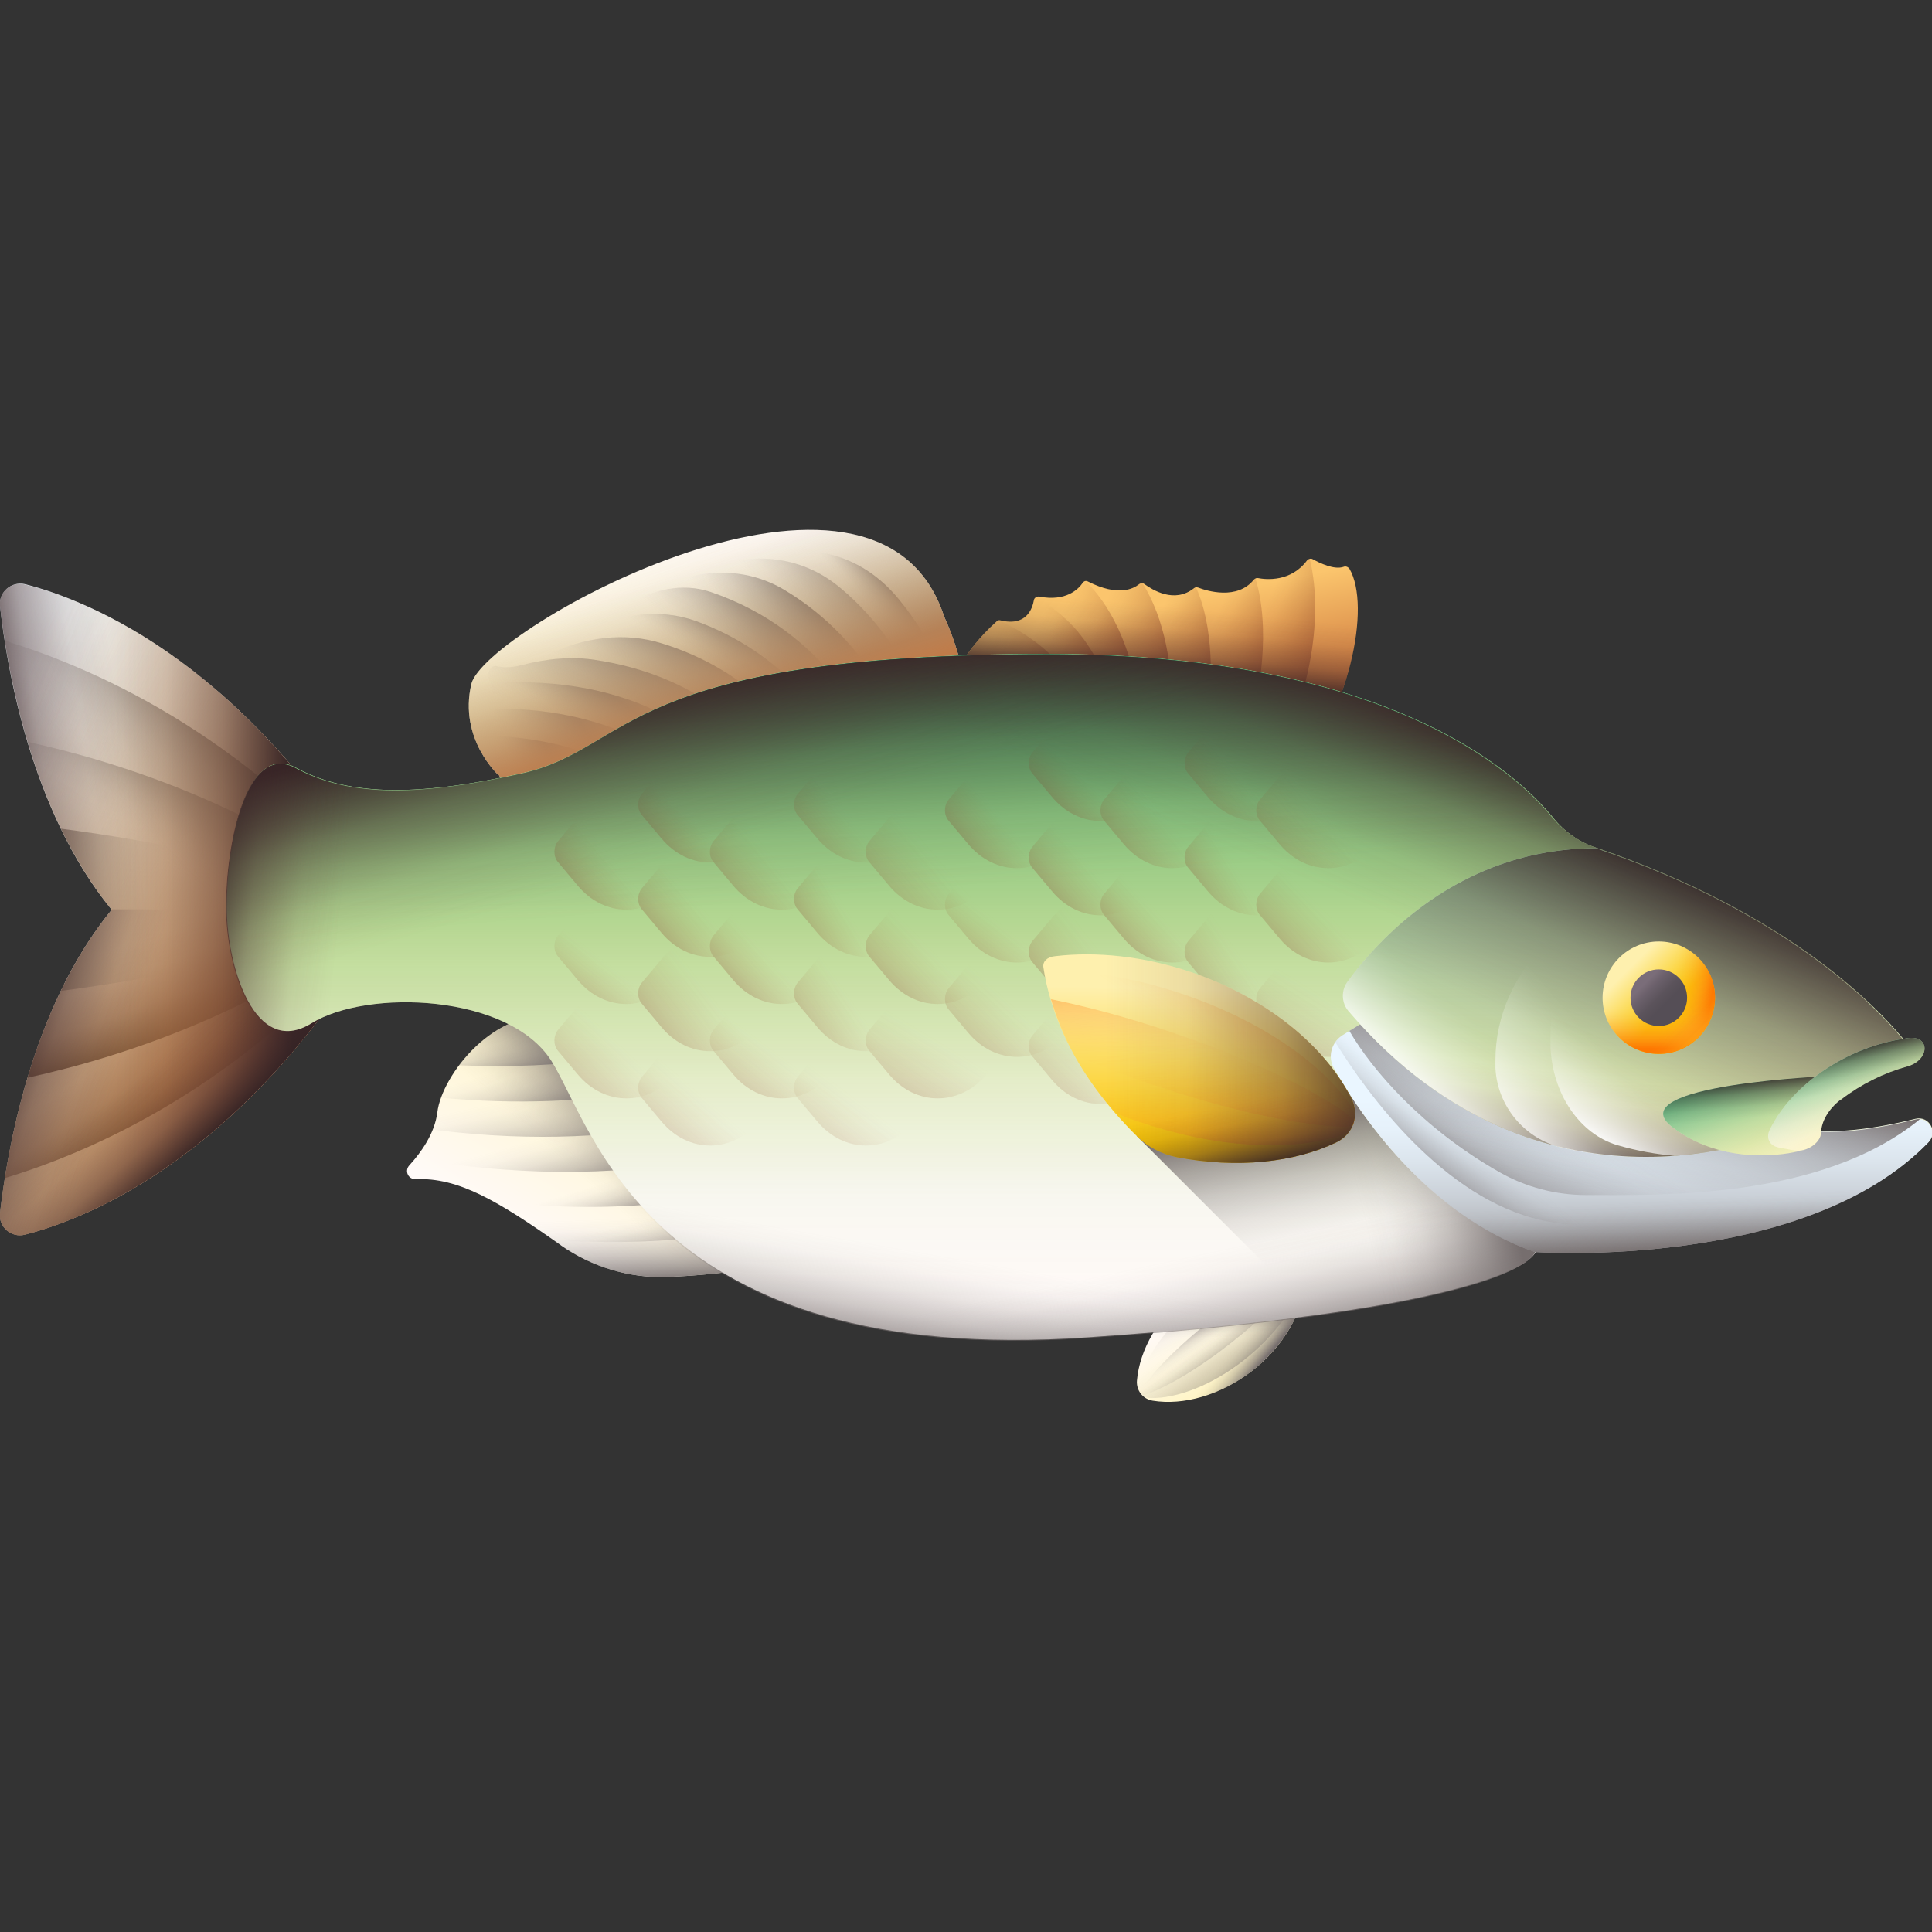
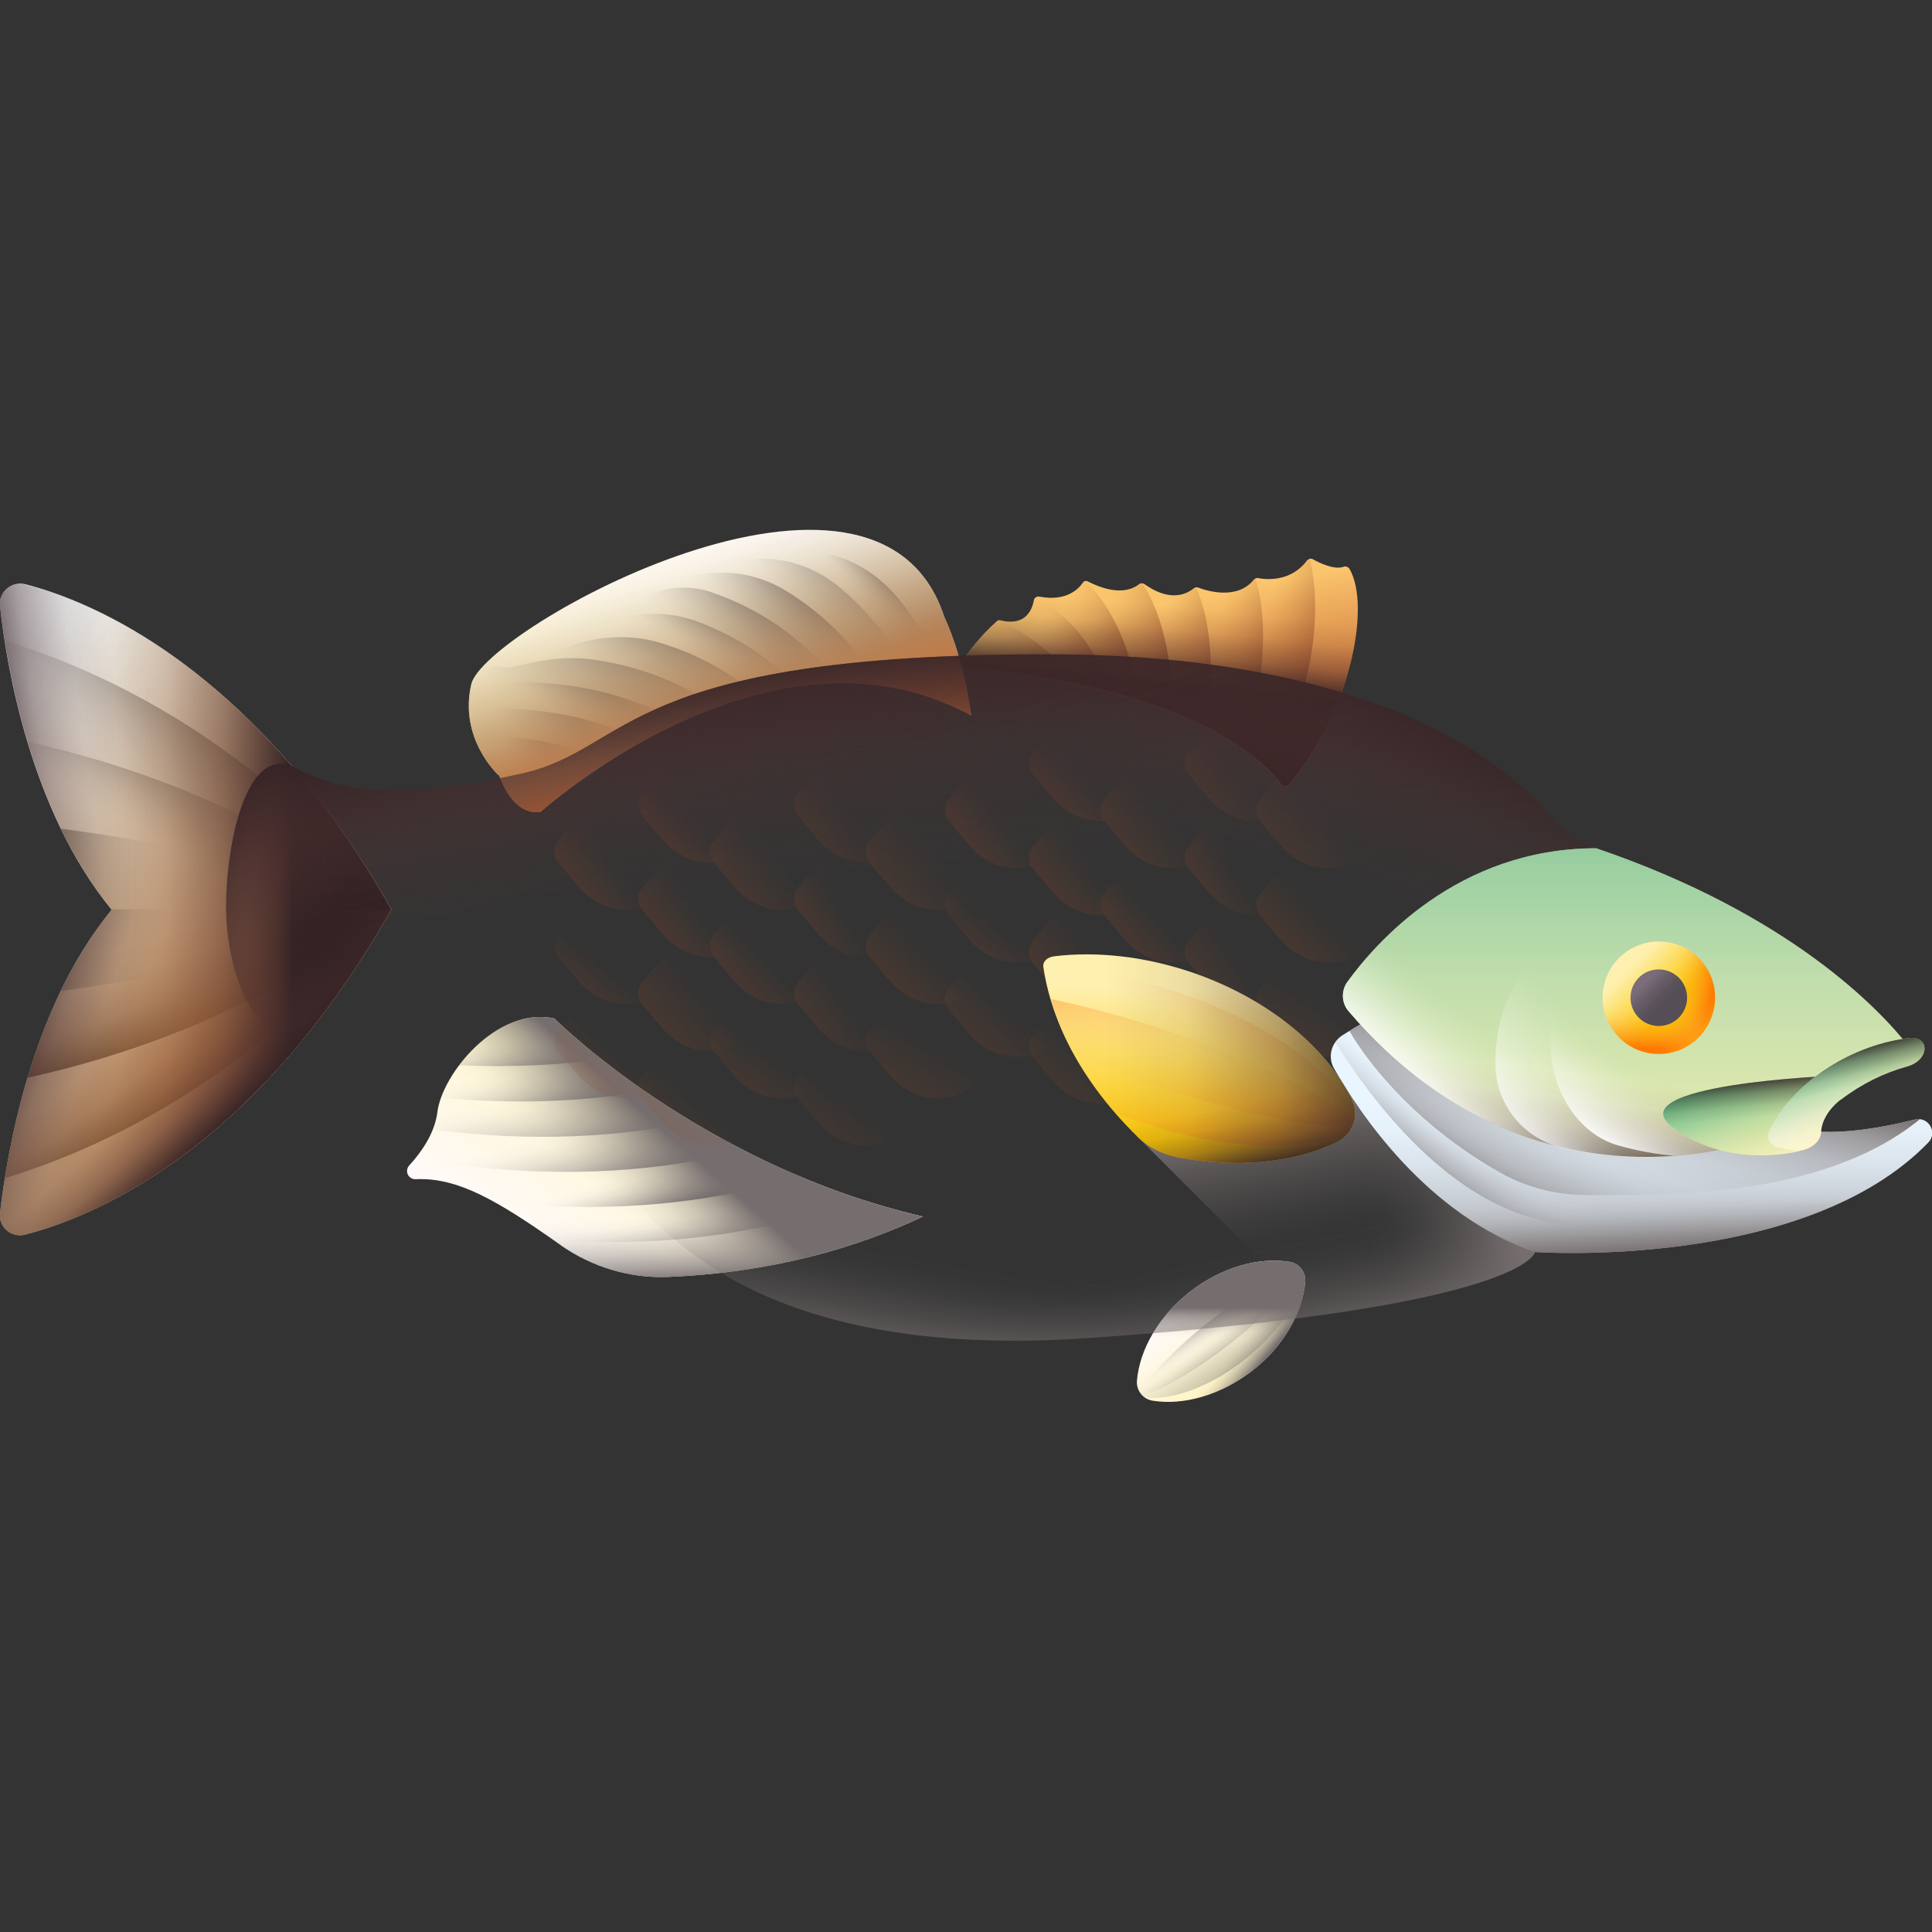
<svg xmlns="http://www.w3.org/2000/svg" xmlns:xlink="http://www.w3.org/1999/xlink" id="Layer_30" enable-background="new 0 0 512 512" viewBox="0 0 512 512">
  <rect x="0" y="0" width="512" height="512" fill="#333333" stroke="none" />
  <linearGradient id="lg1">
    <stop offset="0" stop-color="#fffaf8" />
    <stop offset="1" stop-color="#fff5c6" />
  </linearGradient>
  <linearGradient id="SVGID_1_" gradientTransform="matrix(.993 .122 .122 -.993 -241.896 530.682)" gradientUnits="userSpaceOnUse" x1="533.549" x2="547.036" xlink:href="#lg1" y1="253.146" y2="236.448" />
  <linearGradient id="lg2">
    <stop offset="0" stop-color="#766e6e" stop-opacity="0" />
    <stop offset=".166" stop-color="#766e6e" stop-opacity=".04" />
    <stop offset=".356" stop-color="#766e6e" stop-opacity=".158" />
    <stop offset=".558" stop-color="#766e6e" stop-opacity=".353" />
    <stop offset=".769" stop-color="#766e6e" stop-opacity=".626" />
    <stop offset=".985" stop-color="#766e6e" stop-opacity=".973" />
    <stop offset="1" stop-color="#766e6e" />
  </linearGradient>
  <linearGradient id="SVGID_00000036964722981704006440000010861601480505377725_" gradientTransform="matrix(.993 .122 .122 -.993 -241.896 530.682)" gradientUnits="userSpaceOnUse" x1="544.204" x2="550.991" xlink:href="#lg2" y1="242.76" y2="238.412" />
  <linearGradient id="SVGID_00000081623605410805357540000012745932730981235346_" gradientTransform="matrix(.993 .122 .122 -.993 -241.896 530.682)" gradientUnits="userSpaceOnUse" x1="539.762" x2="538.808" xlink:href="#lg2" y1="243.648" y2="251.6" />
  <linearGradient id="SVGID_00000114033105021536758550000002633554464250543012_" gradientTransform="matrix(.993 .122 .122 -.993 -241.896 530.682)" gradientUnits="userSpaceOnUse" x1="537.621" x2="552.071" xlink:href="#lg2" y1="247.843" y2="231.949" />
  <linearGradient id="SVGID_00000135668101930501195160000011588821713344351384_" gradientTransform="matrix(.993 .122 .122 -.993 -241.896 530.682)" gradientUnits="userSpaceOnUse" x1="539.29" x2="529.336" xlink:href="#lg2" y1="246.116" y2="262.01" />
  <linearGradient id="SVGID_00000125568606356519761450000004055254441949048222_" gradientTransform="matrix(.737 -.205 .378 -.665 -1322.891 -854.389)" gradientUnits="userSpaceOnUse" x1="3759.754" x2="3774.204" xlink:href="#lg2" y1="-2974.288" y2="-2990.183" />
  <linearGradient id="SVGID_00000015351080080910022560000016770827660660126627_" gradientTransform="matrix(.737 -.205 .378 -.665 -1322.891 -854.389)" gradientUnits="userSpaceOnUse" x1="3761.423" x2="3751.469" xlink:href="#lg2" y1="-2976.016" y2="-2960.121" />
  <linearGradient id="SVGID_00000104695223789589207900000016397064129194045366_" gradientTransform="matrix(.993 .118 -.118 .993 643.134 -5243.719)" gradientUnits="userSpaceOnUse" x1="181.743" x2="202.091" xlink:href="#lg1" y1="5603.063" y2="5555.783" />
  <linearGradient id="SVGID_00000071559621735329687980000003956396739771133370_" gradientTransform="matrix(.993 .118 -.118 .993 643.134 -5243.719)" gradientUnits="userSpaceOnUse" x1="183.959" x2="197.424" xlink:href="#lg2" y1="5584.25" y2="5564.799" />
  <linearGradient id="SVGID_00000041256487981878501900000016054885290651605420_" gradientTransform="matrix(.993 .118 .118 -.993 -49.512 566.084)" gradientUnits="userSpaceOnUse" x1="195.56" x2="198.352" xlink:href="#lg2" y1="268.689" y2="251.333" />
  <linearGradient id="SVGID_00000015316699400149433060000010161172203053617806_" gradientTransform="matrix(-.993 -.118 .118 -.993 231.236 1111.261)" gradientUnits="userSpaceOnUse" x1="153.973" x2="149.229" xlink:href="#lg2" y1="774.982" y2="762.332" />
  <linearGradient id="SVGID_00000047750777335146307440000014292658842641313680_" gradientTransform="matrix(-.993 -.118 .118 -.993 231.236 1111.261)" gradientUnits="userSpaceOnUse" x1="164.701" x2="159.641" xlink:href="#lg2" y1="784.071" y2="773.003" />
  <linearGradient id="SVGID_00000083776620280900749550000009578801409702659741_" gradientTransform="matrix(-.993 -.118 .118 -.993 231.236 1111.261)" gradientUnits="userSpaceOnUse" x1="175.209" x2="168.093" xlink:href="#lg2" y1="796.947" y2="780.028" />
  <linearGradient id="SVGID_00000173131919943754266670000001530465191862434207_" gradientTransform="matrix(-.993 -.118 .118 -.993 231.236 1111.261)" gradientUnits="userSpaceOnUse" x1="181.055" x2="174.414" xlink:href="#lg2" y1="806.783" y2="787.808" />
  <linearGradient id="SVGID_00000163031467195418581360000014712198850407492271_" gradientTransform="matrix(-.993 -.118 .118 -.993 231.236 1111.261)" gradientUnits="userSpaceOnUse" x1="187.76" x2="181.119" xlink:href="#lg2" y1="813.71" y2="798.689" />
  <linearGradient id="SVGID_00000153679005243582585850000007767828026713048972_" gradientTransform="matrix(-.993 -.118 .118 -.993 231.236 1111.261)" gradientUnits="userSpaceOnUse" x1="191.461" x2="186.876" xlink:href="#lg2" y1="821.437" y2="809.42" />
  <linearGradient id="SVGID_00000070809238247555509890000000572985729440667810_" gradientTransform="matrix(1 0 0 -1 0 514)" gradientUnits="userSpaceOnUse" x1="183.679" x2="190.413" xlink:href="#lg1" y1="374.247" y2="327.106" />
  <linearGradient id="SVGID_00000083781545141442248230000009299940463677908644_" gradientTransform="matrix(1 0 0 -1 0 514)" gradientUnits="userSpaceOnUse" x1="175.675" x2="190.947" xlink:href="#lg2" y1="368.924" y2="326.479" />
  <linearGradient id="SVGID_00000061468511595181339910000005624065094763005604_" gradientTransform="matrix(-1.106 -.125 .112 -.994 -3139.274 -94.285)" gradientUnits="userSpaceOnUse" x1="-3031.307" x2="-3037.898" xlink:href="#lg2" y1="126.298" y2="132.485" />
  <linearGradient id="SVGID_00000062905434456899143560000017680946079754905504_" gradientTransform="matrix(-1.106 -.125 .112 -.994 -3139.274 -94.285)" gradientUnits="userSpaceOnUse" x1="-3016.114" x2="-3031.404" xlink:href="#lg2" y1="118.862" y2="134.152" />
  <linearGradient id="SVGID_00000168827551237657443230000006858461752798837632_" gradientTransform="matrix(-1.106 -.125 .112 -.994 -3139.274 -94.285)" gradientUnits="userSpaceOnUse" x1="-3004.549" x2="-3019.974" xlink:href="#lg2" y1="111.355" y2="125.08" />
  <linearGradient id="SVGID_00000073708711739917094230000016979107041720858273_" gradientTransform="matrix(-1.106 -.125 .112 -.994 -3139.274 -94.285)" gradientUnits="userSpaceOnUse" x1="-2994.381" x2="-3007.428" xlink:href="#lg2" y1="108.54" y2="124.086" />
  <linearGradient id="SVGID_00000166650464068210891220000010311833829087395716_" gradientTransform="matrix(-1.106 -.125 .112 -.994 -3139.274 -94.285)" gradientUnits="userSpaceOnUse" x1="-2987.825" x2="-2993.784" xlink:href="#lg2" y1="109.074" y2="120.075" />
  <linearGradient id="SVGID_00000032650042697442384640000002894671975162787998_" gradientTransform="matrix(-1.106 -.125 .112 -.994 -3139.274 -94.285)" gradientUnits="userSpaceOnUse" x1="-2976.696" x2="-2985.662" xlink:href="#lg2" y1="95.392" y2="113.478" />
  <linearGradient id="SVGID_00000037671902634252389770000013420980694956694921_" gradientTransform="matrix(-1.106 -.125 .112 -.994 -3139.274 -94.285)" gradientUnits="userSpaceOnUse" x1="-2965.63" x2="-2979.971" xlink:href="#lg2" y1="81.176" y2="107.746" />
  <linearGradient id="SVGID_00000183220247857567421810000013011110342064724146_" gradientTransform="matrix(.957 .292 .292 -.957 -739.663 378.982)" gradientUnits="userSpaceOnUse" x1="796.853" x2="801.465" xlink:href="#lg2" y1="436.909" y2="450.359" />
  <linearGradient id="SVGID_00000055668078539287784860000003379576435632262790_" gradientTransform="matrix(.957 .292 .292 -.957 -739.663 378.982)" gradientUnits="userSpaceOnUse" x1="786.808" x2="800.183" xlink:href="#lg2" y1="425.082" y2="439.109" />
  <linearGradient id="SVGID_00000161626001544891798960000000456162022264998562_" gradientTransform="matrix(.957 .292 .292 -.957 -739.663 378.982)" gradientUnits="userSpaceOnUse" x1="785.945" x2="795.387" xlink:href="#lg2" y1="420.37" y2="427.702" />
  <linearGradient id="lg3">
    <stop offset="0" stop-color="#fbc56d" stop-opacity="0" />
    <stop offset=".104" stop-color="#f9c16b" stop-opacity=".034" />
    <stop offset=".255" stop-color="#f4b965" stop-opacity=".13" />
    <stop offset=".433" stop-color="#ecab5d" stop-opacity=".288" />
    <stop offset=".633" stop-color="#e19851" stop-opacity=".506" />
    <stop offset=".849" stop-color="#d38041" stop-opacity=".783" />
    <stop offset="1" stop-color="#c86d36" />
  </linearGradient>
  <linearGradient id="SVGID_00000103225757762486530120000014378040389899116686_" gradientTransform="matrix(1 0 0 -1 0 514)" gradientUnits="userSpaceOnUse" x1="178.636" x2="194.125" xlink:href="#lg3" y1="364.885" y2="315.723" />
  <linearGradient id="SVGID_00000140732564585205490190000009357414308095953312_" gradientTransform="matrix(.916 .401 .401 -.916 -256.352 582.019)" gradientUnits="userSpaceOnUse" x1="346.234" x2="365.542" y1="611.531" y2="584.368">
    <stop offset="0" stop-color="#fbc56d" />
    <stop offset="1" stop-color="#c86d36" />
  </linearGradient>
  <linearGradient id="lg4">
    <stop offset="0" stop-color="#9e5528" stop-opacity="0" />
    <stop offset=".134" stop-color="#9c5328" stop-opacity=".062" />
    <stop offset=".346" stop-color="#984f29" stop-opacity=".23" />
    <stop offset=".611" stop-color="#92492b" stop-opacity=".505" />
    <stop offset=".914" stop-color="#8a412d" stop-opacity=".884" />
    <stop offset="1" stop-color="#883f2e" />
  </linearGradient>
  <linearGradient id="SVGID_00000000191612491408382030000014817038167462907281_" gradientTransform="matrix(.916 .401 .401 -.916 -256.352 582.019)" gradientUnits="userSpaceOnUse" x1="373.139" x2="397.853" xlink:href="#lg4" y1="608.016" y2="608.016" />
  <linearGradient id="SVGID_00000004535040272636378920000013860148795731283884_" gradientTransform="matrix(.916 .401 .401 -.916 -256.352 582.019)" gradientUnits="userSpaceOnUse" x1="362.208" x2="386.863" xlink:href="#lg4" y1="602.757" y2="602.757" />
  <linearGradient id="SVGID_00000009558887968948842750000007064621922511220395_" gradientTransform="matrix(.916 .401 .401 -.916 -256.352 582.019)" gradientUnits="userSpaceOnUse" x1="348.296" x2="373.405" xlink:href="#lg4" y1="598.484" y2="598.484" />
  <linearGradient id="SVGID_00000005224903931118095550000010836411161158912138_" gradientTransform="matrix(.916 .401 .401 -.916 -256.352 582.019)" gradientUnits="userSpaceOnUse" x1="333.886" x2="362.092" xlink:href="#lg4" y1="596.157" y2="596.157" />
  <linearGradient id="SVGID_00000057861112103119336450000000518358701766585250_" gradientTransform="matrix(.916 .401 .401 -.916 -256.352 582.019)" gradientUnits="userSpaceOnUse" x1="324.114" x2="351.823" xlink:href="#lg4" y1="593.401" y2="593.401" />
  <linearGradient id="SVGID_00000101812508743485024770000007947620046680810141_" gradientTransform="matrix(.916 .401 .401 -.916 -256.352 582.019)" gradientUnits="userSpaceOnUse" x1="319.808" x2="344.652" xlink:href="#lg4" y1="588.886" y2="588.886" />
  <linearGradient id="SVGID_00000055689095742353584770000013682784819833324711_" gradientTransform="matrix(.916 .401 .401 -.916 -256.352 582.019)" gradientUnits="userSpaceOnUse" x1="309.705" x2="338.547" xlink:href="#lg4" y1="584.047" y2="584.047" />
  <linearGradient id="lg5">
    <stop offset="0" stop-color="#593636" stop-opacity="0" />
    <stop offset=".277" stop-color="#543333" stop-opacity=".101" />
    <stop offset=".596" stop-color="#482d2e" stop-opacity=".396" />
    <stop offset=".933" stop-color="#332224" stop-opacity=".883" />
    <stop offset="1" stop-color="#2f2022" />
  </linearGradient>
  <linearGradient id="SVGID_00000000211607694584650050000011251871575702261427_" gradientTransform="matrix(1 0 0 -1 0 514)" gradientUnits="userSpaceOnUse" x1="308.256" x2="306.212" xlink:href="#lg5" y1="353.296" y2="332.856" />
  <linearGradient id="lg6">
    <stop offset="0" stop-color="#eaf6ff" />
    <stop offset=".15" stop-color="#e6f1fa" />
    <stop offset=".319" stop-color="#dbe4ec" />
    <stop offset=".497" stop-color="#c9cfd6" />
    <stop offset=".681" stop-color="#b0b2b6" />
    <stop offset=".869" stop-color="#908c8e" />
    <stop offset="1" stop-color="#766e6e" />
  </linearGradient>
  <linearGradient id="SVGID_00000153692171704913893360000015330974777791734973_" gradientTransform="matrix(1 0 0 -1 0 514)" gradientUnits="userSpaceOnUse" x1="51.825" x2="51.825" xlink:href="#lg6" y1="391.976" y2="172.054" />
  <linearGradient id="SVGID_00000034803634492882883120000016692890213357041567_" gradientTransform="matrix(1 0 0 -1 0 514)" gradientUnits="userSpaceOnUse" x1="-69.238" x2="101.049" y1="311.961" y2="225.652">
    <stop offset="0" stop-color="#feca9c" stop-opacity="0" />
    <stop offset=".106" stop-color="#feca9c" stop-opacity=".019" />
    <stop offset=".23" stop-color="#feca9c" stop-opacity=".075" />
    <stop offset=".363" stop-color="#feca9c" stop-opacity=".168" />
    <stop offset=".502" stop-color="#feca9c" stop-opacity=".298" />
    <stop offset=".647" stop-color="#feca9c" stop-opacity=".465" />
    <stop offset=".796" stop-color="#feca9c" stop-opacity=".669" />
    <stop offset=".945" stop-color="#feca9c" stop-opacity=".905" />
    <stop offset="1" stop-color="#feca9c" />
  </linearGradient>
  <linearGradient id="SVGID_00000142895076490708239170000018323422263594648487_" gradientTransform="matrix(1 0 0 -1 0 514)" gradientUnits="userSpaceOnUse" x1="-12.489" x2="72.421" xlink:href="#lg2" y1="281.002" y2="245.078" />
  <linearGradient id="SVGID_00000054262014963766881080000014263726502956498616_" gradientTransform="matrix(1 0 0 -1 0 514)" gradientUnits="userSpaceOnUse" x1="39.04" x2="60.453" xlink:href="#lg2" y1="294.288" y2="314.923" />
  <linearGradient id="SVGID_00000141449256135484955850000016109512556852238000_" gradientTransform="matrix(1 0 0 -1 0 514)" gradientUnits="userSpaceOnUse" x1="43.241" x2="57.646" xlink:href="#lg5" y1="251.269" y2="229.466" />
  <linearGradient id="SVGID_00000091003119521481701700000000747089704542687934_" gradientTransform="matrix(1 0 0 -1 0 514)" gradientUnits="userSpaceOnUse" x1="47.762" x2="59.442" xlink:href="#lg2" y1="283.1" y2="301.399" />
  <linearGradient id="SVGID_00000047753203303307444540000012588560376971917982_" gradientTransform="matrix(1 0 0 -1 0 514)" gradientUnits="userSpaceOnUse" x1="49.365" x2="58.32" xlink:href="#lg5" y1="268.761" y2="242.286" />
  <linearGradient id="SVGID_00000164506625719887773380000001602017831931243402_" gradientTransform="matrix(1 0 0 -1 0 514)" gradientUnits="userSpaceOnUse" x1="46.43" x2="14.239" xlink:href="#lg2" y1="272.938" y2="272.938" />
  <linearGradient id="SVGID_00000126293660751373234440000016239363317761561754_" gradientTransform="matrix(1 0 0 -1 0 514)" gradientUnits="userSpaceOnUse" x1="33.133" x2="-3.257" xlink:href="#lg5" y1="313.136" y2="308.004" />
  <linearGradient id="SVGID_00000030468068043509338550000012953056074150812822_" gradientTransform="matrix(1 0 0 -1 0 514)" gradientUnits="userSpaceOnUse" x1="-15.179" x2="82.259" xlink:href="#lg3" y1="281.408" y2="242.869" />
  <linearGradient id="SVGID_00000139257850454436923890000011605421255131848110_" gradientTransform="matrix(1 0 0 -1 0 514)" gradientUnits="userSpaceOnUse" x1="30.934" x2="77.541" xlink:href="#lg5" y1="272.938" y2="272.938" />
  <linearGradient id="SVGID_00000163786296017955362280000002570095112735566488_" gradientTransform="matrix(1 0 0 -1 0 514)" gradientUnits="userSpaceOnUse" x1="46.38" x2="63.237" xlink:href="#lg5" y1="237.653" y2="218.329" />
  <linearGradient id="SVGID_00000103982521884826753870000010052185577255872929_" gradientTransform="matrix(1 0 0 -1 0 514)" gradientUnits="userSpaceOnUse" x1="33.259" x2="3.401" xlink:href="#lg5" y1="236.577" y2="246.375" />
  <linearGradient id="SVGID_00000084498671326516454730000003355913946986497673_" gradientTransform="matrix(1 0 0 -1 0 514)" gradientUnits="userSpaceOnUse" x1="285.974" x2="285.974" xlink:href="#lg1" y1="197.043" y2="267.261" />
  <linearGradient id="lg7">
    <stop offset="0" stop-color="#47a920" stop-opacity="0" />
    <stop offset=".143" stop-color="#44a822" stop-opacity=".035" />
    <stop offset=".315" stop-color="#3da528" stop-opacity=".138" />
    <stop offset=".503" stop-color="#31a132" stop-opacity=".308" />
    <stop offset=".702" stop-color="#219b41" stop-opacity=".545" />
    <stop offset=".907" stop-color="#0c9353" stop-opacity=".846" />
    <stop offset="1" stop-color="#02905d" />
  </linearGradient>
  <linearGradient id="SVGID_00000170958760600599660940000011719739057824277121_" gradientTransform="matrix(1 0 0 -1 0 514)" gradientUnits="userSpaceOnUse" x1="285.974" x2="285.974" xlink:href="#lg7" y1="169.302" y2="353.883" />
  <linearGradient id="SVGID_00000181088453097809040730000002097407289875159173_" gradientTransform="matrix(1 0 0 -1 0 514)" gradientUnits="userSpaceOnUse" x1="300.358" x2="306.782" xlink:href="#lg2" y1="177.972" y2="148.187" />
  <linearGradient id="SVGID_00000147933081177581502740000009808732901704102794_" gradientTransform="matrix(1 0 0 -1 0 514)" gradientUnits="userSpaceOnUse" x1="279.2" x2="273.944" xlink:href="#lg2" y1="176.115" y2="146.33" />
  <linearGradient id="SVGID_00000124851734573308791960000016396822101868924084_" gradientTransform="matrix(1 0 0 -1 0 514)" gradientUnits="userSpaceOnUse" x1="357.423" x2="394.8" xlink:href="#lg2" y1="206.665" y2="216.01" />
  <linearGradient id="SVGID_00000022543022892271665010000016521802335571370112_" gradientTransform="matrix(-1 0 0 -1 -1469.873 514)" gradientUnits="userSpaceOnUse" x1="-1757.921" x2="-1749.964" xlink:href="#lg4" y1="307.743" y2="299.049" />
  <linearGradient id="SVGID_00000032622038166567398550000003347343468039778215_" gradientTransform="matrix(1 0 0 -1 0 514)" gradientUnits="userSpaceOnUse" x1="289.363" x2="278.551" xlink:href="#lg4" y1="284.805" y2="275.723" />
  <linearGradient id="SVGID_00000126312354595745879570000003195888747366271118_" gradientTransform="matrix(1 0 0 -1 0 514)" gradientUnits="userSpaceOnUse" x1="291.628" x2="276.545" xlink:href="#lg4" y1="261.733" y2="249.882" />
  <linearGradient id="SVGID_00000152953501705676102700000007373043287248101272_" gradientTransform="matrix(1 0 0 -1 0 514)" gradientUnits="userSpaceOnUse" x1="289.771" x2="277.04" xlink:href="#lg4" y1="234.543" y2="219.766" />
  <linearGradient id="SVGID_00000168804924090037018780000011438064083586148224_" gradientTransform="matrix(1 0 0 -1 0 514)" gradientUnits="userSpaceOnUse" x1="308.686" x2="295.734" xlink:href="#lg4" y1="297.6" y2="287.022" />
  <linearGradient id="SVGID_00000169547401418851076890000011620366965298791821_" gradientTransform="matrix(1 0 0 -1 0 514)" gradientUnits="userSpaceOnUse" x1="307.639" x2="297.757" xlink:href="#lg4" y1="271.464" y2="262.461" />
  <linearGradient id="SVGID_00000168832528188181966130000010589024176511863172_" gradientTransform="matrix(1 0 0 -1 0 514)" gradientUnits="userSpaceOnUse" x1="308.488" x2="298.121" xlink:href="#lg4" y1="246.637" y2="232.813" />
  <linearGradient id="SVGID_00000091701909316223209450000015183122989970495113_" gradientTransform="matrix(1 0 0 -1 0 514)" gradientUnits="userSpaceOnUse" x1="266.481" x2="256.109" xlink:href="#lg4" y1="296.732" y2="288.088" />
  <linearGradient id="SVGID_00000098203446286162456780000016516547875586208947_" gradientTransform="matrix(1 0 0 -1 0 514)" gradientUnits="userSpaceOnUse" x1="265.303" x2="257.284" xlink:href="#lg4" y1="269.117" y2="259.037" />
  <linearGradient id="SVGID_00000075858566045558725870000007022831325552112284_" gradientTransform="matrix(1 0 0 -1 0 514)" gradientUnits="userSpaceOnUse" x1="268.16" x2="255.081" xlink:href="#lg4" y1="247.83" y2="233.85" />
  <linearGradient id="SVGID_00000038378047894666432810000003963480225689785750_" gradientTransform="matrix(1 0 0 -1 0 514)" gradientUnits="userSpaceOnUse" x1="329.065" x2="316.549" xlink:href="#lg4" y1="308.574" y2="298.432" />
  <linearGradient id="SVGID_00000124850684102804065650000010262095125828802204_" gradientTransform="matrix(1 0 0 -1 0 514)" gradientUnits="userSpaceOnUse" x1="328.052" x2="316.76" xlink:href="#lg4" y1="283.805" y2="276.987" />
  <linearGradient id="SVGID_00000094589537947504992960000012399778706059690675_" gradientTransform="matrix(1 0 0 -1 0 514)" gradientUnits="userSpaceOnUse" x1="329.554" x2="315.848" xlink:href="#lg4" y1="259.436" y2="250.013" />
  <linearGradient id="SVGID_00000003811762445258790950000003694061222959368115_" gradientTransform="matrix(1 0 0 -1 0 514)" gradientUnits="userSpaceOnUse" x1="330.45" x2="317.784" xlink:href="#lg4" y1="233.74" y2="216.929" />
  <linearGradient id="SVGID_00000044170388430217918180000006288395393533404850_" gradientTransform="matrix(1 0 0 -1 0 514)" gradientUnits="userSpaceOnUse" x1="351.232" x2="335.415" xlink:href="#lg4" y1="298.6" y2="285.167" />
  <linearGradient id="SVGID_00000114775232968115650680000006818068670519911040_" gradientTransform="matrix(1 0 0 -1 0 514)" gradientUnits="userSpaceOnUse" x1="350.724" x2="338.728" xlink:href="#lg4" y1="273.032" y2="261.481" />
  <linearGradient id="SVGID_00000144323117309300869040000008140580791142141342_" gradientTransform="matrix(1 0 0 -1 0 514)" gradientUnits="userSpaceOnUse" x1="351.525" x2="340.261" xlink:href="#lg4" y1="249.523" y2="230.983" />
  <linearGradient id="SVGID_00000132084130583533613480000010593276009687616389_" gradientTransform="matrix(-1 0 0 -1 -1469.873 514)" gradientUnits="userSpaceOnUse" x1="-1654.42" x2="-1646.463" xlink:href="#lg4" y1="296.741" y2="288.046" />
  <linearGradient id="SVGID_00000169543269163144564010000012266332857810912676_" gradientTransform="matrix(1 0 0 -1 0 514)" gradientUnits="userSpaceOnUse" x1="185.862" x2="175.05" xlink:href="#lg4" y1="273.802" y2="264.72" />
  <linearGradient id="SVGID_00000169533388193128951910000000407022281326787257_" gradientTransform="matrix(1 0 0 -1 0 514)" gradientUnits="userSpaceOnUse" x1="188.127" x2="173.044" xlink:href="#lg4" y1="250.73" y2="238.879" />
  <linearGradient id="SVGID_00000073712259069428606740000011424282846432275103_" gradientTransform="matrix(1 0 0 -1 0 514)" gradientUnits="userSpaceOnUse" x1="186.27" x2="173.539" xlink:href="#lg4" y1="223.54" y2="208.763" />
  <linearGradient id="SVGID_00000085245085818796915360000010107302431048708237_" gradientTransform="matrix(1 0 0 -1 0 514)" gradientUnits="userSpaceOnUse" x1="205.185" x2="192.233" xlink:href="#lg4" y1="286.597" y2="276.019" />
  <linearGradient id="SVGID_00000178190399468472254140000006088469725747635630_" gradientTransform="matrix(1 0 0 -1 0 514)" gradientUnits="userSpaceOnUse" x1="204.137" x2="194.256" xlink:href="#lg4" y1="260.461" y2="251.458" />
  <linearGradient id="SVGID_00000104708388430508823350000002207664182999061177_" gradientTransform="matrix(1 0 0 -1 0 514)" gradientUnits="userSpaceOnUse" x1="204.987" x2="194.619" xlink:href="#lg4" y1="235.634" y2="221.811" />
  <linearGradient id="SVGID_00000067939935258459521560000011059836937821979525_" gradientTransform="matrix(1 0 0 -1 0 514)" gradientUnits="userSpaceOnUse" x1="162.98" x2="152.607" xlink:href="#lg4" y1="285.729" y2="277.085" />
  <linearGradient id="SVGID_00000149384075497293301090000013800798411749616001_" gradientTransform="matrix(1 0 0 -1 0 514)" gradientUnits="userSpaceOnUse" x1="161.802" x2="153.783" xlink:href="#lg4" y1="258.115" y2="248.034" />
  <linearGradient id="SVGID_00000097480263952253806010000002583832448383260820_" gradientTransform="matrix(1 0 0 -1 0 514)" gradientUnits="userSpaceOnUse" x1="164.658" x2="151.58" xlink:href="#lg4" y1="236.827" y2="222.847" />
  <linearGradient id="SVGID_00000112625048591790445380000008135572017739467449_" gradientTransform="matrix(1 0 0 -1 0 514)" gradientUnits="userSpaceOnUse" x1="225.563" x2="213.048" xlink:href="#lg4" y1="297.571" y2="287.429" />
  <linearGradient id="SVGID_00000067915174616369414860000000252443667613595273_" gradientTransform="matrix(1 0 0 -1 0 514)" gradientUnits="userSpaceOnUse" x1="224.551" x2="213.259" xlink:href="#lg4" y1="272.802" y2="265.984" />
  <linearGradient id="SVGID_00000074430650889534618160000003543692302527065989_" gradientTransform="matrix(1 0 0 -1 0 514)" gradientUnits="userSpaceOnUse" x1="226.053" x2="212.347" xlink:href="#lg4" y1="248.433" y2="239.01" />
  <linearGradient id="SVGID_00000099630739576610112380000007267354476693108657_" gradientTransform="matrix(1 0 0 -1 0 514)" gradientUnits="userSpaceOnUse" x1="226.949" x2="214.283" xlink:href="#lg4" y1="222.737" y2="205.926" />
  <linearGradient id="SVGID_00000007387120345808530540000015586553103539426980_" gradientTransform="matrix(1 0 0 -1 0 514)" gradientUnits="userSpaceOnUse" x1="247.731" x2="231.914" xlink:href="#lg4" y1="287.597" y2="274.164" />
  <linearGradient id="SVGID_00000174579523017348467690000010745775903622895266_" gradientTransform="matrix(1 0 0 -1 0 514)" gradientUnits="userSpaceOnUse" x1="247.222" x2="235.227" xlink:href="#lg4" y1="262.029" y2="250.478" />
  <linearGradient id="SVGID_00000151506438992196721210000009583218655442478250_" gradientTransform="matrix(1 0 0 -1 0 514)" gradientUnits="userSpaceOnUse" x1="248.024" x2="236.759" xlink:href="#lg4" y1="238.52" y2="219.98" />
  <linearGradient id="SVGID_00000098916228361773284270000004486746440850813105_" gradientTransform="matrix(1 0 0 -1 0 514)" gradientUnits="userSpaceOnUse" x1="357.257" x2="349.081" xlink:href="#lg2" y1="182.947" y2="220.713" />
  <linearGradient id="SVGID_00000018919811587647069980000006659190731369611400_" gradientTransform="matrix(1 0 0 -1 0 514)" gradientUnits="userSpaceOnUse" x1="291.755" x2="312.39" xlink:href="#lg5" y1="303.584" y2="353.03" />
  <linearGradient id="SVGID_00000158018791680007268640000016758350750832065969_" gradientTransform="matrix(1 0 0 -1 0 514)" gradientUnits="userSpaceOnUse" x1="275.897" x2="270.836" xlink:href="#lg5" y1="280.801" y2="345.042" />
  <linearGradient id="SVGID_00000126298947881762150450000011588385269308124041_" gradientTransform="matrix(1 0 0 -1 0 514)" gradientUnits="userSpaceOnUse" x1="260.829" x2="245.645" xlink:href="#lg5" y1="311.784" y2="362.009" />
  <linearGradient id="SVGID_00000116939918728214382000000006387057879947367323_" gradientTransform="matrix(1 0 0 -1 0 514)" gradientUnits="userSpaceOnUse" x1="432.334" x2="432.334" xlink:href="#lg6" y1="222.642" y2="169.686" />
  <linearGradient id="SVGID_00000062169842902639562740000008556529816146405761_" gradientTransform="matrix(1 0 0 -1 0 514)" gradientUnits="userSpaceOnUse" x1="433.962" x2="434.741" xlink:href="#lg2" y1="195.418" y2="181.791" />
  <linearGradient id="SVGID_00000155852907760920712000000014740261449650705300_" gradientTransform="matrix(1 0 0 -1 0 514)" gradientUnits="userSpaceOnUse" x1="409.127" x2="396.571" xlink:href="#lg2" y1="197.812" y2="182.92" />
  <linearGradient id="SVGID_00000003103472140139635270000007972572009029798304_" gradientTransform="matrix(1 0 0 -1 0 514)" gradientUnits="userSpaceOnUse" x1="423.286" x2="404.329" xlink:href="#lg2" y1="213.74" y2="184.003" />
  <linearGradient id="SVGID_00000111900982199696715510000003130540925312484498_" gradientTransform="matrix(1 0 0 -1 0 514)" gradientUnits="userSpaceOnUse" x1="425.927" x2="434.395" xlink:href="#lg2" y1="198.201" y2="234.701" />
  <linearGradient id="SVGID_00000003805656757312141940000014037033085554476422_" gradientTransform="matrix(1 0 0 -1 0 514)" gradientUnits="userSpaceOnUse" x1="431.272" x2="431.272" xlink:href="#lg1" y1="284.645" y2="217.86" />
  <linearGradient id="SVGID_00000170275446643796200690000005810630390171282093_" gradientTransform="matrix(1 0 0 -1 0 514)" gradientUnits="userSpaceOnUse" x1="431.272" x2="431.272" xlink:href="#lg7" y1="140.978" y2="368.757" />
  <linearGradient id="SVGID_00000155137087073031027740000000695969768258790298_" gradientTransform="matrix(1 0 0 -1 0 514)" gradientUnits="userSpaceOnUse" x1="418.965" x2="448.75" xlink:href="#lg5" y1="214.05" y2="283.547" />
  <linearGradient id="SVGID_00000096765841615673929870000006363234425880036522_" gradientTransform="matrix(1 0 0 -1 0 514)" gradientUnits="userSpaceOnUse" x1="429.397" x2="426.477" xlink:href="#lg5" y1="227.725" y2="204.656" />
  <linearGradient id="lg8">
    <stop offset="0" stop-color="#fff" stop-opacity="0" />
    <stop offset=".092" stop-color="#fff" stop-opacity=".024" />
    <stop offset=".218" stop-color="#fff" stop-opacity=".092" />
    <stop offset=".362" stop-color="#fff" stop-opacity=".203" />
    <stop offset=".52" stop-color="#fff" stop-opacity=".359" />
    <stop offset=".69" stop-color="#fff" stop-opacity=".559" />
    <stop offset=".866" stop-color="#fff" stop-opacity=".798" />
    <stop offset="1" stop-color="#fff" />
  </linearGradient>
  <linearGradient id="SVGID_00000052093994999421587990000001293900740089325744_" gradientTransform="matrix(1 0 0 -1 0 514)" gradientUnits="userSpaceOnUse" x1="414.286" x2="398.713" xlink:href="#lg8" y1="223.286" y2="204.987" />
  <linearGradient id="SVGID_00000156581086160297274760000000147540929110530693_" gradientTransform="matrix(1 0 0 -1 0 514)" gradientUnits="userSpaceOnUse" x1="432.57" x2="404.927" xlink:href="#lg8" y1="226.905" y2="203.155" />
  <linearGradient id="SVGID_00000034077873474353433950000009552618396701416070_" gradientTransform="matrix(1 0 0 -1 0 514)" gradientUnits="userSpaceOnUse" x1="447.034" x2="435.646" xlink:href="#lg8" y1="224.265" y2="204.408" />
  <linearGradient id="SVGID_00000170266187789191324880000014854227633508146055_" gradientTransform="matrix(1 0 0 -1 0 514)" gradientUnits="userSpaceOnUse" x1="458.403" x2="469.11" xlink:href="#lg1" y1="231.485" y2="213.965" />
  <linearGradient id="SVGID_00000142144797939949469970000013588319164316773545_" gradientTransform="matrix(1 0 0 -1 0 514)" gradientUnits="userSpaceOnUse" x1="471.112" x2="459.821" xlink:href="#lg7" y1="199.556" y2="234.402" />
  <linearGradient id="SVGID_00000047036291879519697130000013187177971120203449_" gradientTransform="matrix(1 0 0 -1 0 514)" gradientUnits="userSpaceOnUse" x1="463.854" x2="462.881" xlink:href="#lg5" y1="217.689" y2="228.591" />
  <linearGradient id="SVGID_00000085224499409521625680000003409589266157927050_" gradientTransform="matrix(1 0 0 -1 0 514)" gradientUnits="userSpaceOnUse" x1="485.356" x2="494.332" xlink:href="#lg1" y1="230.446" y2="216.983" />
  <linearGradient id="SVGID_00000101815974861685312900000011471728232909010111_" gradientTransform="matrix(1 0 0 -1 0 514)" gradientUnits="userSpaceOnUse" x1="493.222" x2="484.169" xlink:href="#lg7" y1="213.709" y2="238.821" />
  <linearGradient id="SVGID_00000132057021837815786890000017526213629458955679_" gradientTransform="matrix(1 0 0 -1 0 514)" gradientUnits="userSpaceOnUse" x1="489.111" x2="486.58" xlink:href="#lg5" y1="225.445" y2="236.151" />
  <linearGradient id="lg9">
    <stop offset="0" stop-color="#fef0ae" />
    <stop offset="1" stop-color="#fac600" />
  </linearGradient>
  <linearGradient id="SVGID_00000086652148383024498000000005221806367048931775_" gradientTransform="matrix(1 0 0 -1 -1284.78 514)" gradientUnits="userSpaceOnUse" x1="1716.617" x2="1727.27" xlink:href="#lg9" y1="257.422" y2="246.769" />
  <linearGradient id="lg10">
    <stop offset="0" stop-color="#fe9738" stop-opacity="0" />
    <stop offset=".102" stop-color="#fe9636" stop-opacity=".02" />
    <stop offset=".227" stop-color="#fe9433" stop-opacity=".078" />
    <stop offset=".361" stop-color="#fe912e" stop-opacity=".175" />
    <stop offset=".505" stop-color="#fe8d26" stop-opacity=".31" />
    <stop offset=".654" stop-color="#fe871d" stop-opacity=".483" />
    <stop offset=".808" stop-color="#fe8011" stop-opacity=".695" />
    <stop offset=".965" stop-color="#fe7804" stop-opacity=".94" />
    <stop offset="1" stop-color="#fe7701" />
  </linearGradient>
  <linearGradient id="SVGID_00000090998473483831954450000012614522702182038679_" gradientTransform="matrix(1 0 0 -1 -1284.78 514)" gradientUnits="userSpaceOnUse" x1="1726.409" x2="1737.903" xlink:href="#lg10" y1="249.267" y2="247.126" />
  <linearGradient id="SVGID_00000085226589616155351730000011873166636286646934_" gradientTransform="matrix(1 0 0 -1 -1284.78 514)" gradientUnits="userSpaceOnUse" x1="1724.398" x2="1724.398" xlink:href="#lg10" y1="247.528" y2="236.112" />
  <linearGradient id="SVGID_00000078742704698674946870000012517913348520158386_" gradientTransform="matrix(1 0 0 -1 -1284.78 514)" gradientUnits="userSpaceOnUse" x1="1729.801" x2="1735.879" y1="244.238" y2="238.16">
    <stop offset="0" stop-color="#fea613" stop-opacity="0" />
    <stop offset=".11" stop-color="#fea613" stop-opacity=".018" />
    <stop offset=".234" stop-color="#fea613" stop-opacity=".072" />
    <stop offset=".365" stop-color="#fea613" stop-opacity=".16" />
    <stop offset=".501" stop-color="#fea613" stop-opacity=".285" />
    <stop offset=".64" stop-color="#fea613" stop-opacity=".445" />
    <stop offset=".782" stop-color="#fea613" stop-opacity=".64" />
    <stop offset=".924" stop-color="#fea613" stop-opacity=".867" />
    <stop offset="1" stop-color="#fea613" />
  </linearGradient>
  <linearGradient id="SVGID_00000032622118020885231440000006861667336088328081_" gradientTransform="matrix(1 0 0 -1 -1284.78 514)" gradientUnits="userSpaceOnUse" x1="1720.664" x2="1726.141" y1="253.376" y2="247.899">
    <stop offset="0" stop-color="#7a6d79" />
    <stop offset=".255" stop-color="#6c616c" />
    <stop offset=".683" stop-color="#5b535b" />
    <stop offset="1" stop-color="#554e56" />
  </linearGradient>
  <linearGradient id="SVGID_00000011750424561405995720000010362391003480213381_" gradientTransform="matrix(1.607 .543 .32 -.947 -1417.99 649.826)" gradientUnits="userSpaceOnUse" x1="892.279" x2="910.573" xlink:href="#lg9" y1="921.247" y2="887.273" />
  <linearGradient id="SVGID_00000169557708828879851380000002296653513961101454_" gradientTransform="matrix(1.607 .543 .32 -.947 -1417.99 649.826)" gradientUnits="userSpaceOnUse" x1="901.678" x2="916.985" xlink:href="#lg10" y1="902.832" y2="880.058" />
  <linearGradient id="SVGID_00000044153909825721085140000004675957614814041787_" gradientTransform="matrix(1.607 .543 .32 -.947 -1417.99 649.826)" gradientUnits="userSpaceOnUse" x1="900.026" x2="913.094" xlink:href="#lg10" y1="908.764" y2="935.831" />
  <linearGradient id="SVGID_00000096031616371955505100000011515033989485732738_" gradientTransform="matrix(1.607 .543 .32 -.947 -1417.99 649.826)" gradientUnits="userSpaceOnUse" x1="895.791" x2="924.102" xlink:href="#lg10" y1="907.725" y2="876.583" />
  <linearGradient id="SVGID_00000145749205829045121220000006224928521228533143_" gradientTransform="matrix(1.607 .543 .32 -.947 -1417.99 649.826)" gradientUnits="userSpaceOnUse" x1="899.974" x2="885.311" xlink:href="#lg10" y1="904.822" y2="928.235" />
  <linearGradient id="SVGID_00000145777802878639575620000014242750927629891497_" gradientTransform="matrix(1 0 0 -1 0 514)" gradientUnits="userSpaceOnUse" x1="293.05" x2="370.724" xlink:href="#lg5" y1="233.416" y2="233.708" />
  <linearGradient id="SVGID_00000061432151896375448040000002123930404072178348_" gradientTransform="matrix(1 0 0 -1 0 514)" gradientUnits="userSpaceOnUse" x1="321.517" x2="325.022" xlink:href="#lg5" y1="220.022" y2="202.21" />
  <linearGradient id="SVGID_00000034775598596339656500000012066390511843902142_" gradientTransform="matrix(1 0 0 -1 0 514)" gradientUnits="userSpaceOnUse" x1="90.427" x2="51.104" xlink:href="#lg5" y1="274.399" y2="278.682" />
  <g>
    <g>
      <path d="m345.9 339.7c.2-2.6-1.6-4.9-4.2-5.3-8.1-1.3-17.9 1.4-26.3 7.9s-13.4 15.4-14.1 23.6c-.2 2.6 1.6 4.9 4.2 5.3 8.1 1.3 17.9-1.4 26.3-7.9s13.4-15.5 14.1-23.6z" fill="url(#SVGID_1_)" />
      <path d="m345.9 339.7c.2-2.6-1.6-4.9-4.2-5.3-8.1-1.3-17.9 1.4-26.3 7.9s-13.4 15.4-14.1 23.6c-.2 2.6 1.6 4.9 4.2 5.3 8.1 1.3 17.9-1.4 26.3-7.9s13.4-15.5 14.1-23.6z" fill="url(#SVGID_00000036964722981704006440000010861601480505377725_)" />
      <path d="m345.9 339.7c.2-2.6-1.6-4.9-4.2-5.3-8.1-1.3-17.9 1.4-26.3 7.9s-13.4 15.4-14.1 23.6c-.2 2.6 1.6 4.9 4.2 5.3 8.1 1.3 17.9-1.4 26.3-7.9s13.4-15.5 14.1-23.6z" fill="url(#SVGID_00000081623605410805357540000012745932730981235346_)" />
      <g>
        <path d="m345.3 339c.5-2.2-.8-3.9-3.1-4-7.1-.1-16.3 3.4-24.7 10s-14 14.6-15.7 21.5c-.5 2.2.8 3.9 3.1 4 7.1.1 16.3-3.4 24.7-10s14.1-14.6 15.7-21.5z" fill="url(#SVGID_00000114033105021536758550000002633554464250543012_)" />
-         <path d="m345.3 339c.5-2.2-.8-3.9-3.1-4-7.1-.1-16.3 3.4-24.7 10s-14 14.6-15.7 21.5c-.5 2.2.8 3.9 3.1 4 7.1.1 16.3-3.4 24.7-10s14.1-14.6 15.7-21.5z" fill="url(#SVGID_00000135668101930501195160000011588821713344351384_)" />
      </g>
      <g>
        <path d="m344.4 337.9c1-1.5.5-2.3-1.3-1.6-5.5 2-13.6 6.8-22 13.4s-15.1 13.3-18.3 18.1c-1 1.5-.5 2.3 1.3 1.6 5.5-2 13.6-6.8 22-13.4s15.1-13.3 18.3-18.1z" fill="url(#SVGID_00000125568606356519761450000004055254441949048222_)" />
        <path d="m344.4 337.9c1-1.5.5-2.3-1.3-1.6-5.5 2-13.6 6.8-22 13.4s-15.1 13.3-18.3 18.1c-1 1.5-.5 2.3 1.3 1.6 5.5-2 13.6-6.8 22-13.4s15.1-13.3 18.3-18.1z" fill="url(#SVGID_00000015351080080910022560000016770827660660126627_)" />
      </g>
    </g>
    <g>
      <path d="m110.2 312.5c11.2-.5 21.7 5.7 38.3 17.4 0 0 .1 0 .1.1 8.3 5.8 18.3 8.8 28.4 8.4 27.3-1.1 49.7-7.6 67.6-16-59.1-13.7-97.7-52.5-97.7-52.5-15.3-3.3-29.8 14.8-31 24.9-.7 5.5-4.2 10.5-7.4 14-1.4 1.5-.3 3.8 1.7 3.7z" fill="url(#SVGID_00000104695223789589207900000016397064129194045366_)" />
      <path d="m110.2 312.5c11.2-.5 21.7 5.7 38.3 17.4 0 0 .1 0 .1.1 8.3 5.8 18.3 8.8 28.4 8.4 27.3-1.1 49.7-7.6 67.6-16-59.1-13.7-97.7-52.5-97.7-52.5-15.3-3.3-29.8 14.8-31 24.9-.7 5.5-4.2 10.5-7.4 14-1.4 1.5-.3 3.8 1.7 3.7z" fill="url(#SVGID_00000071559621735329687980000003956396739771133370_)" />
      <path d="m110.2 312.5c11.2-.5 21.7 5.7 38.3 17.4 0 0 .1 0 .1.1 8.3 5.8 18.3 8.8 28.4 8.4 27.3-1.1 49.7-7.6 67.6-16-59.1-13.7-97.7-52.5-97.7-52.5-15.3-3.3-29.8 14.8-31 24.9-.7 5.5-4.2 10.5-7.4 14-1.4 1.5-.3 3.8 1.7 3.7z" fill="url(#SVGID_00000041256487981878501900000016054885290651605420_)" />
      <path d="m110.2 312.5c10.8-.5 20.9 5.3 36.5 16.1 32.8 2.3 59.6-2.8 81-11-49.5-16.3-80.9-47.8-80.9-47.8-15.3-3.3-29.8 14.8-31 24.9-.7 5.5-4.2 10.5-7.4 14-1.3 1.6-.2 3.9 1.8 3.8z" fill="url(#SVGID_00000015316699400149433060000010161172203053617806_)" />
      <path d="m110.2 312.5c6.6-.3 13 1.8 20.5 5.9 32.4 3.6 59.3.1 81.2-6.7-40.2-17-65-41.8-65-41.8-15.3-3.3-29.8 14.8-31 24.9-.7 5.5-4.2 10.5-7.4 14-1.4 1.5-.3 3.8 1.7 3.7z" fill="url(#SVGID_00000047750777335146307440000014292658842641313680_)" />
      <path d="m121.9 308.8c29.4 3.6 54.4 1.4 75.3-4-31.5-16.1-50.3-35-50.3-35-15.3-3.3-29.8 14.8-31 24.9-.5 4.6-3.2 8.9-5.9 12.3 3.8.7 7.8 1.3 11.9 1.8z" fill="url(#SVGID_00000083776620280900749550000009578801409702659741_)" />
      <path d="m115.8 299.5c25.9 3.2 48.4 1.8 67.7-2.2-23.2-13.9-36.6-27.4-36.6-27.4-15.3-3.3-29.8 14.8-31 24.9-.2 1.5-.6 3.1-1.2 4.5.3.1.7.1 1.1.2z" fill="url(#SVGID_00000173131919943754266670000001530465191862434207_)" />
      <path d="m116.8 290.9c20.2 1.9 38.1 1 54.1-1.7-15.4-10.6-24-19.3-24-19.3-13.5-2.9-26.3 10.7-30.1 21z" fill="url(#SVGID_00000163031467195418581360000014712198850407492271_)" />
      <path d="m121.6 282.3c13.6.6 26.2 0 37.8-1.6-8.1-6.4-12.5-10.8-12.5-10.8-9.9-2.2-19.4 4.6-25.3 12.4z" fill="url(#SVGID_00000153679005243582585850000007767828026713048972_)" />
    </g>
    <g>
      <path d="m250.2 163.4c0 .1 0 .1 0 0-17.7-54.6-121.9 3.3-125.3 17.9s7.3 24.2 7.3 24.2c0-.1 0-.2 0-.3 2 5.8 5.7 10.6 11 10 0 0 60.6-54.8 114.2-25.6-.1.1-1.6-14.1-7.2-26.2z" fill="url(#SVGID_00000070809238247555509890000000572985729440667810_)" />
      <g>
        <path d="m250.2 163.4c0 .1 0 .1 0 0-17.7-54.6-121.9 3.3-125.3 17.9s7.3 24.2 7.3 24.2c0-.1 0-.2 0-.3 2 5.8 5.7 10.6 11 10 0 0 60.6-54.8 114.2-25.6-.1.1-1.6-14.1-7.2-26.2z" fill="url(#SVGID_00000083781545141442248230000009299940463677908644_)" />
        <g>
          <path d="m130.7 191.7c.8-4.6-.1-9.1-1.2-12.3-.5-1.4.7-3.2 1.9-2.9 7.6 1.8 16.7-4.3 33.6-15.4 12.7-8.4 28.4-13.4 43.5-14.9 11.7-1.2 22.3 3.3 30.1 13.1 8 9.9 12.6 20.6 15.2 28.6-52.7-25.1-110.7 27.4-110.7 27.4-9.5 1.1-13.9-15.2-12.4-23.6z" fill="url(#SVGID_00000061468511595181339910000005624065094763005604_)" />
          <path d="m129.5 179.4c-.5-1.4.7-3.2 1.9-2.9 7.6 1.8 16.7-4.3 33.6-15.4 8-5.2 17.1-9.2 26.5-11.7 11.5-3.1 22.5-.9 31.2 6.4 10.2 8.5 16.8 19 21.1 28.2-49.8-14.9-100.8 31.2-100.8 31.2-9.6 1.2-14-15.1-12.4-23.6 1-4.5 0-9-1.1-12.2z" fill="url(#SVGID_00000062905434456899143560000017680946079754905504_)" />
          <path d="m129.5 179.4c-.5-1.4.7-3.2 1.9-2.9 7.6 1.8 16.7-4.3 33.6-15.4 2.5-1.6 5.1-3.1 7.7-4.5 12.5-6.4 25-6.4 35.3-.2 11.5 6.9 19.6 16.2 25.2 25.3-46.1-6.3-90.2 33.5-90.2 33.5-9.6 1.2-14-15.1-12.4-23.6 1-4.5 0-9-1.1-12.2z" fill="url(#SVGID_00000168827551237657443230000006858461752798837632_)" />
          <path d="m131.4 176.5c7.6 1.8 16.7-4.3 33.6-15.4 0 0 .1-.1.1-.1 7.8-5.1 15.9-6.5 23-4.2 15.5 5.2 26.5 14.4 34.2 24.2-41.9.5-79.2 34.2-79.2 34.2-9.6 1.2-14-15.1-12.4-23.6.8-4.6-.1-9.1-1.2-12.3-.4-1.2.8-3 1.9-2.8z" fill="url(#SVGID_00000073708711739917094230000016979107041720858273_)" />
          <path d="m131.4 176.5c4 .9 13.3-3.5 21.2-7.9 10.9-6.1 21.9-7.5 31.6-4.1 11.4 4.1 20.2 10.4 27.1 17.4-37.2 5.3-68.2 33.3-68.2 33.3-9.6 1.2-14-15.1-12.4-23.6.8-4.6-.1-9.1-1.2-12.3-.4-1.2.8-3 1.9-2.8z" fill="url(#SVGID_00000166650464068210891220000010311833829087395716_)" />
          <path d="m131.4 176.5c3.7.9 7.7-.1 12.8-2.6 10.8-5.3 21.6-6.4 31.2-3.4 10.1 3.1 18.4 8 25.1 13.6-32.2 8.4-57.4 31.1-57.4 31.1-9.6 1.2-14-15.1-12.4-23.6.8-4.6-.1-9.1-1.2-12.3-.4-1.2.8-3 1.9-2.8z" fill="url(#SVGID_00000032650042697442384640000002894671975162787998_)" />
          <path d="m131.4 176.5c2.1.5 4.3.4 6.7-.2 6.8-1.8 13.5-2.4 19.8-1.4 13.1 2 23.6 6.6 32 12.6-27 9.9-46.9 27.8-46.9 27.8-9.6 1.2-14-15.1-12.4-23.6.8-4.6-.1-9.1-1.2-12.3-.3-1.3.9-3.1 2-2.9z" fill="url(#SVGID_00000037671902634252389770000013420980694956694921_)" />
          <path d="m137.3 180.8c17.8 0 31.7 4.3 42.6 10.8-21.8 10-36.8 23.7-36.8 23.7-9.6 1.2-14-15.1-12.4-23.6.7-3.8.1-7.6-.7-10.7 2.4-.1 4.8-.2 7.3-.2z" fill="url(#SVGID_00000183220247857567421810000013011110342064724146_)" />
          <path d="m131.7 187.8c15.7 0 28.4 3.4 38.6 8.6-16.5 9.1-27.2 18.8-27.2 18.8-9.6 1.2-14-15.1-12.4-23.6.2-1.3.3-2.6.3-3.8z" fill="url(#SVGID_00000055668078539287784860000003379576435632262790_)" />
          <path d="m130.4 195c12.1.5 22.3 3 30.9 6.9-11.2 7.2-18.2 13.4-18.2 13.4-8.4 1-12.8-11.5-12.7-20.3z" fill="url(#SVGID_00000161626001544891798960000000456162022264998562_)" />
          <path d="m250.2 163.4c0 .1 0 .1 0 0-17.7-54.6-121.9 3.3-125.3 17.9s7.3 24.2 7.3 24.2c0-.1 0-.2 0-.3 2 5.8 5.7 10.6 11 10 0 0 60.6-54.8 114.2-25.6-.1.1-1.6-14.1-7.2-26.2z" fill="url(#SVGID_00000103225757762486530120000014378040389899116686_)" />
        </g>
      </g>
    </g>
    <g>
      <path d="m356.1 150.2c-2.5.9-6.4-1-8.2-2-.5-.3-1.1-.1-1.5.3-4.3 5.8-10.9 5.1-13 4.7-.4-.1-.8.1-1.1.4-4.4 5.5-12.5 3-14.8 2.1-.4-.1-.8-.1-1.1.2-5.2 4.1-11 .4-13.1-1.1-.4-.3-1-.3-1.4 0-1.5 1.2-5.5 3.4-13.6-.7-.5-.3-1.1-.1-1.4.4-1.1 1.6-4.4 5-11.5 3.6-.6-.1-1.3.3-1.4.9-.4 2.3-2 7.1-8.9 5.4-.4-.1-.7 0-1 .3-4.6 4.1-7.5 8.2-8.9 10.4-.5.7 0 1.7.9 1.8 62.1 6 79.8 25.9 83.5 31.1.4.6 1.3.6 1.8.1 16.5-19 22-47.6 16.2-57.4-.4-.5-1-.7-1.5-.5z" fill="url(#SVGID_00000140732564585205490190000009357414308095953312_)" />
      <g>
        <path d="m346.4 148.5c-4.3 5.8-10.9 5.1-13 4.7-.4-.1-.8.1-1.1.4-4.4 5.5-12.5 3-14.8 2.1-.4-.1-.8-.1-1.1.2-5.2 4.1-11 .4-13.1-1.1-.4-.3-1-.3-1.4 0-1.5 1.2-5.5 3.4-13.6-.7-.5-.3-1.1-.1-1.4.4-1.1 1.6-4.4 5-11.5 3.6-.6-.1-1.3.3-1.4.9-.4 2.3-2 7.1-8.9 5.4-.4-.1-.7 0-1 .3-4.6 4.1-7.5 8.2-8.9 10.4-.5.7 0 1.7.9 1.8 51.7 5 72.6 19.6 80.3 27.3 10.1-17.2 14.7-39.6 10.7-56.1-.3.1-.5.2-.7.4z" fill="url(#SVGID_00000000191612491408382030000014817038167462907281_)" />
        <path d="m329.6 198.6c4.9-14.6 7-32.8 3.1-45.3-.2.1-.3.2-.5.3-4.4 5.5-12.5 3-14.8 2.1-.4-.1-.8-.1-1.1.2-5.2 4.1-11 .4-13.1-1.1-.4-.3-1-.3-1.4 0-1.5 1.2-5.5 3.4-13.6-.7-.5-.3-1.1-.1-1.4.4-1.1 1.6-4.4 5-11.5 3.6-.6-.1-1.3.3-1.4.9-.4 2.3-2 7.1-8.9 5.4-.4-.1-.7 0-1 .3-4.6 4.1-7.5 8.2-8.9 10.4-.5.7 0 1.7.9 1.8 40.9 3.9 62.6 13.9 73.6 21.7z" fill="url(#SVGID_00000004535040272636378920000013860148795731283884_)" />
        <path d="m319.8 192.8c1.8-12.4 1.7-27.1-2.8-37-.2 0-.4.1-.6.2-5.2 4.1-11 .4-13.1-1.1-.4-.3-1-.3-1.4 0-1.5 1.2-5.5 3.4-13.6-.7-.5-.3-1.1-.1-1.4.4-1.1 1.6-4.4 5-11.5 3.6-.6-.1-1.3.3-1.4.9-.4 2.3-2 7.1-8.9 5.4-.4-.1-.7 0-1 .3-4.6 4.1-7.5 8.2-8.9 10.4-.5.7 0 1.7.9 1.8 31.1 2.9 51.1 9.4 63.7 15.8z" fill="url(#SVGID_00000009558887968948842750000007064621922511220395_)" />
        <path d="m302.8 154.6c-.3-.1-.6 0-.9.2-1.5 1.2-5.5 3.4-13.6-.7-.5-.3-1.1-.1-1.4.4-1.1 1.6-4.4 5-11.5 3.6-.6-.1-1.3.3-1.4.9-.4 2.3-2 7.1-8.9 5.4-.4-.1-.7 0-1 .3-4.6 4.1-7.5 8.2-8.9 10.4-.5.7 0 1.7.9 1.8 24.4 2.4 42 6.9 54.5 11.8.2-11.8-1.9-24.7-7.8-34.1z" fill="url(#SVGID_00000005224903931118095550000010836411161158912138_)" />
        <path d="m287.8 154.1c-.3 0-.7.2-.9.5-1.1 1.6-4.4 5-11.5 3.6-.6-.1-1.3.3-1.4.9-.4 2.3-2 7.1-8.9 5.4-.4-.1-.7 0-1 .3-4.6 4.1-7.5 8.2-8.9 10.4-.5.7 0 1.7.9 1.8 19.2 1.9 34.2 5.1 45.8 8.7-1.8-11.5-6-23.6-14.1-31.6z" fill="url(#SVGID_00000057861112103119336450000000518358701766585250_)" />
        <path d="m274.7 158.2c-.4.1-.6.5-.7.9-.4 2.3-2 7.1-8.9 5.4-.4-.1-.7 0-1 .3-4.6 4.1-7.5 8.2-8.9 10.4-.5.7 0 1.7.9 1.8 15.5 1.5 28.2 3.9 38.6 6.6-2.8-7-6.5-14.3-12.2-19.5-2.5-2.3-5.1-4.2-7.8-5.9z" fill="url(#SVGID_00000101812508743485024770000007947620046680810141_)" />
        <path d="m278.1 173.2c-4-3.7-8.5-6.6-13.3-8.7-.3 0-.5.1-.7.3-4.6 4.1-7.5 8.2-8.9 10.4-.5.7 0 1.7.9 1.8 10.4 1 19.5 2.4 27.5 4-1.7-2.7-3.3-5.8-5.5-7.8z" fill="url(#SVGID_00000055689095742353584770000013682784819833324711_)" />
        <path d="m356.1 150.2c-2.5.9-6.4-1-8.2-2-.5-.3-1.1-.1-1.5.3-4.3 5.8-10.9 5.1-13 4.7-.4-.1-.8.1-1.1.4-4.4 5.5-12.5 3-14.8 2.1-.4-.1-.8-.1-1.1.2-5.2 4.1-11 .4-13.1-1.1-.4-.3-1-.3-1.4 0-1.5 1.2-5.5 3.4-13.6-.7-.5-.3-1.1-.1-1.4.4-1.1 1.6-4.4 5-11.5 3.6-.6-.1-1.3.3-1.4.9-.4 2.3-2 7.1-8.9 5.4-.4-.1-.7 0-1 .3-4.6 4.1-7.5 8.2-8.9 10.4-.5.7 0 1.7.9 1.8 62.1 6 79.8 25.9 83.5 31.1.4.6 1.3.6 1.8.1 16.5-19 22-47.6 16.2-57.4-.4-.5-1-.7-1.5-.5z" fill="url(#SVGID_00000000211607694584650050000011251871575702261427_)" />
      </g>
    </g>
    <g>
      <path d="m0 160.6c1.7 15.7 8 54.1 29.6 80.5-21.6 26.4-27.8 64.8-29.6 80.4-.4 3.7 3 6.6 6.6 5.7 16.8-4.3 60.2-21.2 97.1-86.2-36.9-65-80.2-81.9-97.1-86.2-3.6-.8-7 2.1-6.6 5.8z" fill="url(#SVGID_00000153692171704913893360000015330974777791734973_)" />
      <path d="m0 160.6c1.7 15.7 8 54.1 29.6 80.5-21.6 26.4-27.8 64.8-29.6 80.4-.4 3.7 3 6.6 6.6 5.7 16.8-4.3 60.2-21.2 97.1-86.2-36.9-65-80.2-81.9-97.1-86.2-3.6-.8-7 2.1-6.6 5.8z" fill="url(#SVGID_00000034803634492882883120000016692890213357041567_)" />
      <path d="m0 160.6c1.7 15.7 8 54.1 29.6 80.5-21.6 26.4-27.8 64.8-29.6 80.4-.4 3.7 3 6.6 6.6 5.7 16.8-4.3 60.2-21.2 97.1-86.2-36.9-65-80.2-81.9-97.1-86.2-3.6-.8-7 2.1-6.6 5.8z" fill="url(#SVGID_00000142895076490708239170000018323422263594648487_)" />
      <path d="m1.3 169.8c2.9 18.5 10.3 49.1 28.4 71.2-18.1 22.1-25.5 52.7-28.4 71.2 26.1-7.9 66.7-26.8 102.4-71.2-35.7-44.4-76.3-63.2-102.4-71.2z" fill="url(#SVGID_00000054262014963766881080000014263726502956498616_)" />
      <path d="m1.3 169.8c2.9 18.5 10.3 49.1 28.4 71.2-18.1 22.1-25.5 52.7-28.4 71.2 26.1-7.9 66.7-26.8 102.4-71.2-35.7-44.4-76.3-63.2-102.4-71.2z" fill="url(#SVGID_00000141449256135484955850000016109512556852238000_)" />
      <path d="m29.6 241.1c-10.9 13.3-17.9 29.6-22.3 44.5 26.1-5.7 63.3-18.1 96.3-44.5-33.1-26.4-70.3-38.8-96.3-44.5 4.5 14.9 11.5 31.2 22.3 44.5z" fill="url(#SVGID_00000091003119521481701700000000747089704542687934_)" />
      <path d="m29.6 241.1c-10.9 13.3-17.9 29.6-22.3 44.5 26.1-5.7 63.3-18.1 96.3-44.5-33.1-26.4-70.3-38.8-96.3-44.5 4.5 14.9 11.5 31.2 22.3 44.5z" fill="url(#SVGID_00000047753203303307444540000012588560376971917982_)" />
      <path d="m29.6 241.1c-5.4 6.6-9.8 13.9-13.5 21.5 25.2-3.3 58-9.5 87.5-21.5-29.5-11.9-62.3-18.2-87.5-21.5 3.7 7.5 8.2 14.9 13.5 21.5z" fill="url(#SVGID_00000164506625719887773380000001602017831931243402_)" />
      <path d="m103.7 241.1h-74c-21.7-26.5-27.9-64.8-29.7-80.5-.4-3.7 3-6.6 6.6-5.7 16.8 4.2 60.2 21.1 97.1 86.2z" fill="url(#SVGID_00000126293660751373234440000016239363317761561754_)" />
      <path d="m0 160.6c1.7 15.7 8 54.1 29.6 80.5-21.6 26.4-27.8 64.8-29.6 80.4-.4 3.7 3 6.6 6.6 5.7 16.8-4.3 60.2-21.2 97.1-86.2-36.9-65-80.2-81.9-97.1-86.2-3.6-.8-7 2.1-6.6 5.8z" fill="url(#SVGID_00000030468068043509338550000012953056074150812822_)" />
      <path d="m0 160.6c1.7 15.7 8 54.1 29.6 80.5-21.6 26.4-27.8 64.8-29.6 80.4-.4 3.7 3 6.6 6.6 5.7 16.8-4.3 60.2-21.2 97.1-86.2-36.9-65-80.2-81.9-97.1-86.2-3.6-.8-7 2.1-6.6 5.8z" fill="url(#SVGID_00000139257850454436923890000011605421255131848110_)" />
      <path d="m0 321.5c-.4 3.7 3 6.6 6.6 5.7 16.8-4.3 60.2-21.2 97.1-86.2h-74c-21.7 26.5-27.9 64.9-29.7 80.5z" fill="url(#SVGID_00000163786296017955362280000002570095112735566488_)" />
      <path d="m0 321.5c-.4 3.7 3 6.6 6.6 5.7 16.8-4.3 60.2-21.2 97.1-86.2h-74c-21.7 26.5-27.9 64.9-29.7 80.5z" fill="url(#SVGID_00000103982521884826753870000010052185577255872929_)" />
    </g>
-     <path d="m506 277.3c-7.6-9.7-31.4-35.1-82.9-52.6-4.6-1.5-8.6-4.3-11.6-8.1-10.5-12.8-44.8-43.3-133.9-43.3-112.8 0-110 25-139.2 31.6s-46.7 5.7-59.9-1.4-18.4 20.5-18.4 36.7 7.5 40.2 22.4 31 52.3-7.8 63.6 9.9c11.2 17.7 26.1 81.3 142.3 73.3s118.6-22.8 118.6-22.8 71.3 5 104.1-29c2.6-2.6.1-7-3.5-6.1-9.3 2.3-22.7 4.7-32.2 2.2 0 0 11.9-12.4 29.1-16.7 2-.4 2.8-2.9 1.5-4.7z" fill="url(#SVGID_00000084498671326516454730000003355913946986497673_)" />
-     <path d="m506 277.3c-7.6-9.7-31.4-35.1-82.9-52.6-4.6-1.5-8.6-4.3-11.6-8.1-10.5-12.8-44.8-43.3-133.9-43.3-112.8 0-110 25-139.2 31.6s-46.7 5.7-59.9-1.4-18.4 20.5-18.4 36.7 7.5 40.2 22.4 31 52.3-7.8 63.6 9.9c11.2 17.7 26.1 81.3 142.3 73.3s118.6-22.8 118.6-22.8 71.3 5 104.1-29c2.6-2.6.1-7-3.5-6.1-9.3 2.3-22.7 4.7-32.2 2.2 0 0 11.9-12.4 29.1-16.7 2-.4 2.8-2.9 1.5-4.7z" fill="url(#SVGID_00000170958760600599660940000011719739057824277121_)" />
    <path d="m510.9 302.8c-32.8 34-104.1 29-104.1 29s-2.4 14.9-118.6 22.8c-116.2 8-131.1-55.6-142.3-73.3s-48.7-19.1-63.6-9.9c-7.3 4.5-12.8 1-16.6-5.7h429.4c5.1 4.8 8.7 8.9 10.8 11.7 1.4 1.7.5 4.3-1.6 4.8-17.2 4.3-29.1 16.7-29.1 16.7 9.5 2.5 22.9.1 32.2-2.2 3.6-.9 6.1 3.4 3.5 6.1z" fill="url(#SVGID_00000181088453097809040730000002097407289875159173_)" />
    <path d="m510.9 302.8c-32.8 34-104.1 29-104.1 29s-2.4 14.9-118.6 22.8c-116.2 8-131.1-55.6-142.3-73.3s-48.7-19.1-63.6-9.9c-7.3 4.5-12.8 1-16.6-5.7h429.4c5.1 4.8 8.7 8.9 10.8 11.7 1.4 1.7.5 4.3-1.6 4.8-17.2 4.3-29.1 16.7-29.1 16.7 9.5 2.5 22.9.1 32.2-2.2 3.6-.9 6.1 3.4 3.5 6.1z" fill="url(#SVGID_00000147933081177581502740000009808732901704102794_)" />
    <path d="m406.8 283.7v48.1c-.1.6-4.7 15-118.6 22.8-.8 0-1.5.1-2.3.1v-71.1z" fill="url(#SVGID_00000124851734573308791960000016396822101868924084_)" />
    <g opacity=".55">
      <g opacity=".55">
        <g>
          <g>
            <path d="m304.7 193.2c-7.1-8.5-18.7-8.5-25.9 0l-5.2 6.2c-1.3 1.6-1.3 4.1 0 5.6l5.2 6.2c7.1 8.5 18.7 8.5 25.9 0 4.2-5 4.2-13 0-18z" fill="url(#SVGID_00000022543022892271665010000016521802335571370112_)" />
            <path d="m304.7 218.2c-7.1-8.5-18.7-8.5-25.9 0l-5.2 6.2c-1.3 1.6-1.3 4.1 0 5.6l5.2 6.2c7.1 8.5 18.7 8.5 25.9 0 4.2-5 4.2-13 0-18z" fill="url(#SVGID_00000032622038166567398550000003347343468039778215_)" />
            <path d="m304.7 243.2c-7.1-8.5-18.7-8.5-25.9 0l-5.2 6.2c-1.3 1.6-1.3 4.1 0 5.6l5.2 6.2c7.1 8.5 18.7 8.5 25.9 0 4.2-5 4.2-13.1 0-18z" fill="url(#SVGID_00000126312354595745879570000003195888747366271118_)" />
            <path d="m304.7 268.2c-7.1-8.5-18.7-8.5-25.9 0l-5.2 6.2c-1.3 1.6-1.3 4.1 0 5.6l5.2 6.2c7.1 8.5 18.7 8.5 25.9 0 4.2-5 4.2-13.1 0-18z" fill="url(#SVGID_00000152953501705676102700000007373043287248101272_)" />
          </g>
          <g>
            <path d="m323.7 205.7c-7.1-8.5-18.7-8.5-25.9 0l-5.2 6.2c-1.3 1.6-1.3 4.1 0 5.6l5.2 6.2c7.1 8.5 18.7 8.5 25.9 0 4.2-5 4.2-13 0-18z" fill="url(#SVGID_00000168804924090037018780000011438064083586148224_)" />
            <path d="m323.7 230.7c-7.1-8.5-18.7-8.5-25.9 0l-5.2 6.2c-1.3 1.6-1.3 4.1 0 5.6l5.2 6.2c7.1 8.5 18.7 8.5 25.9 0 4.2-5 4.2-13.1 0-18z" fill="url(#SVGID_00000169547401418851076890000011620366965298791821_)" />
            <path d="m323.7 255.7c-7.1-8.5-18.7-8.5-25.9 0l-5.2 6.2c-1.3 1.6-1.3 4.1 0 5.6l5.2 6.2c7.1 8.5 18.7 8.5 25.9 0 4.2-5 4.2-13.1 0-18z" fill="url(#SVGID_00000168832528188181966130000010589024176511863172_)" />
          </g>
          <g>
            <path d="m282.5 205.7c-7.1-8.5-18.7-8.5-25.9 0l-5.2 6.2c-1.3 1.6-1.3 4.1 0 5.6l5.2 6.2c7.1 8.5 18.7 8.5 25.9 0 4.2-5 4.2-13 0-18z" fill="url(#SVGID_00000091701909316223209450000015183122989970495113_)" />
            <path d="m282.5 230.7c-7.1-8.5-18.7-8.5-25.9 0l-5.2 6.2c-1.3 1.6-1.3 4.1 0 5.6l5.2 6.2c7.1 8.5 18.7 8.5 25.9 0 4.2-5 4.2-13.1 0-18z" fill="url(#SVGID_00000098203446286162456780000016516547875586208947_)" />
            <path d="m282.5 255.7c-7.1-8.5-18.7-8.5-25.9 0l-5.2 6.2c-1.3 1.6-1.3 4.1 0 5.6l5.2 6.2c7.1 8.5 18.7 8.5 25.9 0 4.2-5 4.2-13.1 0-18z" fill="url(#SVGID_00000075858566045558725870000007022831325552112284_)" />
          </g>
        </g>
        <g>
          <g>
            <path d="m346 193.2c-7.1-8.5-18.7-8.5-25.9 0l-5.2 6.2c-1.3 1.6-1.3 4.1 0 5.6l5.2 6.2c7.1 8.5 18.7 8.5 25.9 0 4.1-5 4.1-13 0-18z" fill="url(#SVGID_00000038378047894666432810000003963480225689785750_)" />
            <path d="m346 218.2c-7.1-8.5-18.7-8.5-25.9 0l-5.2 6.2c-1.3 1.6-1.3 4.1 0 5.6l5.2 6.2c7.1 8.5 18.7 8.5 25.9 0 4.1-5 4.1-13 0-18z" fill="url(#SVGID_00000124850684102804065650000010262095125828802204_)" />
            <path d="m346 243.2c-7.1-8.5-18.7-8.5-25.9 0l-5.2 6.2c-1.3 1.6-1.3 4.1 0 5.6l5.2 6.2c7.1 8.5 18.7 8.5 25.9 0 4.1-5 4.1-13.1 0-18z" fill="url(#SVGID_00000094589537947504992960000012399778706059690675_)" />
            <path d="m346 268.2c-7.1-8.5-18.7-8.5-25.9 0l-5.2 6.2c-1.3 1.6-1.3 4.1 0 5.6l5.2 6.2c7.1 8.5 18.7 8.5 25.9 0 4.1-5 4.1-13.1 0-18z" fill="url(#SVGID_00000003811762445258790950000003694061222959368115_)" />
          </g>
          <g>
            <path d="m365 205.7c-7.1-8.5-18.7-8.5-25.9 0l-5.2 6.2c-1.3 1.6-1.3 4.1 0 5.6l5.2 6.2c7.1 8.5 18.7 8.5 25.9 0 4.2-5 4.2-13 0-18z" fill="url(#SVGID_00000044170388430217918180000006288395393533404850_)" />
            <path d="m365 230.7c-7.1-8.5-18.7-8.5-25.9 0l-5.2 6.2c-1.3 1.6-1.3 4.1 0 5.6l5.2 6.2c7.1 8.5 18.7 8.5 25.9 0 4.2-5 4.2-13.1 0-18z" fill="url(#SVGID_00000114775232968115650680000006818068670519911040_)" />
            <path d="m365 255.7c-7.1-8.5-18.7-8.5-25.9 0l-5.2 6.2c-1.3 1.6-1.3 4.1 0 5.6l5.2 6.2c7.1 8.5 18.7 8.5 25.9 0 4.2-5 4.2-13.1 0-18z" fill="url(#SVGID_00000144323117309300869040000008140580791142141342_)" />
          </g>
        </g>
      </g>
      <g opacity=".55">
        <g>
          <g>
            <path d="m201.2 204.2c-7.1-8.5-18.7-8.5-25.9 0l-5.2 6.2c-1.3 1.6-1.3 4.1 0 5.6l5.2 6.2c7.1 8.5 18.7 8.5 25.9 0 4.2-5 4.2-13 0-18z" fill="url(#SVGID_00000132084130583533613480000010593276009687616389_)" />
            <path d="m201.2 229.2c-7.1-8.5-18.7-8.5-25.9 0l-5.2 6.2c-1.3 1.6-1.3 4.1 0 5.6l5.2 6.2c7.1 8.5 18.7 8.5 25.9 0 4.2-5 4.2-13 0-18z" fill="url(#SVGID_00000169543269163144564010000012266332857810912676_)" />
            <path d="m201.2 254.2c-7.1-8.5-18.7-8.5-25.9 0l-5.2 6.2c-1.3 1.6-1.3 4.1 0 5.6l5.2 6.2c7.1 8.5 18.7 8.5 25.9 0 4.2-5 4.2-13.1 0-18z" fill="url(#SVGID_00000169533388193128951910000000407022281326787257_)" />
            <path d="m201.2 279.2c-7.1-8.5-18.7-8.5-25.9 0l-5.2 6.2c-1.3 1.6-1.3 4.1 0 5.6l5.2 6.2c7.1 8.5 18.7 8.5 25.9 0 4.2-5 4.2-13.1 0-18z" fill="url(#SVGID_00000073712259069428606740000011424282846432275103_)" />
          </g>
          <g>
            <path d="m220.2 216.7c-7.1-8.5-18.7-8.5-25.9 0l-5.2 6.2c-1.3 1.6-1.3 4.1 0 5.6l5.2 6.2c7.1 8.5 18.7 8.5 25.9 0 4.2-5 4.2-13 0-18z" fill="url(#SVGID_00000085245085818796915360000010107302431048708237_)" />
            <path d="m220.2 241.7c-7.1-8.5-18.7-8.5-25.9 0l-5.2 6.2c-1.3 1.6-1.3 4.1 0 5.6l5.2 6.2c7.1 8.5 18.7 8.5 25.9 0 4.2-5 4.2-13.1 0-18z" fill="url(#SVGID_00000178190399468472254140000006088469725747635630_)" />
            <path d="m220.2 266.7c-7.1-8.5-18.7-8.5-25.9 0l-5.2 6.2c-1.3 1.6-1.3 4.1 0 5.6l5.2 6.2c7.1 8.5 18.7 8.5 25.9 0 4.2-5 4.2-13.1 0-18z" fill="url(#SVGID_00000104708388430508823350000002207664182999061177_)" />
          </g>
          <g>
            <path d="m179 216.7c-7.1-8.5-18.7-8.5-25.9 0l-5.2 6.2c-1.3 1.6-1.3 4.1 0 5.6l5.2 6.2c7.1 8.5 18.7 8.5 25.9 0 4.2-5 4.2-13 0-18z" fill="url(#SVGID_00000067939935258459521560000011059836937821979525_)" />
            <path d="m179 241.7c-7.1-8.5-18.7-8.5-25.9 0l-5.2 6.2c-1.3 1.6-1.3 4.1 0 5.6l5.2 6.2c7.1 8.5 18.7 8.5 25.9 0 4.2-5 4.2-13.1 0-18z" fill="url(#SVGID_00000149384075497293301090000013800798411749616001_)" />
            <path d="m179 266.7c-7.1-8.5-18.7-8.5-25.9 0l-5.2 6.2c-1.3 1.6-1.3 4.1 0 5.6l5.2 6.2c7.1 8.5 18.7 8.5 25.9 0 4.2-5 4.2-13.1 0-18z" fill="url(#SVGID_00000097480263952253806010000002583832448383260820_)" />
          </g>
        </g>
        <g>
          <g>
            <path d="m242.5 204.2c-7.1-8.5-18.7-8.5-25.9 0l-5.2 6.2c-1.3 1.6-1.3 4.1 0 5.6l5.2 6.2c7.1 8.5 18.7 8.5 25.9 0 4.1-5 4.1-13 0-18z" fill="url(#SVGID_00000112625048591790445380000008135572017739467449_)" />
            <path d="m242.5 229.2c-7.1-8.5-18.7-8.5-25.9 0l-5.2 6.2c-1.3 1.6-1.3 4.1 0 5.6l5.2 6.2c7.1 8.5 18.7 8.5 25.9 0 4.1-5 4.1-13 0-18z" fill="url(#SVGID_00000067915174616369414860000000252443667613595273_)" />
            <path d="m242.5 254.2c-7.1-8.5-18.7-8.5-25.9 0l-5.2 6.2c-1.3 1.6-1.3 4.1 0 5.6l5.2 6.2c7.1 8.5 18.7 8.5 25.9 0 4.1-5 4.1-13.1 0-18z" fill="url(#SVGID_00000074430650889534618160000003543692302527065989_)" />
            <path d="m242.5 279.2c-7.1-8.5-18.7-8.5-25.9 0l-5.2 6.2c-1.3 1.6-1.3 4.1 0 5.6l5.2 6.2c7.1 8.5 18.7 8.5 25.9 0 4.1-5 4.1-13.1 0-18z" fill="url(#SVGID_00000099630739576610112380000007267354476693108657_)" />
          </g>
          <g>
            <path d="m261.5 216.7c-7.1-8.5-18.7-8.5-25.9 0l-5.2 6.2c-1.3 1.6-1.3 4.1 0 5.6l5.2 6.2c7.1 8.5 18.7 8.5 25.9 0 4.2-5 4.2-13 0-18z" fill="url(#SVGID_00000007387120345808530540000015586553103539426980_)" />
            <path d="m261.5 241.7c-7.1-8.5-18.7-8.5-25.9 0l-5.2 6.2c-1.3 1.6-1.3 4.1 0 5.6l5.2 6.2c7.1 8.5 18.7 8.5 25.9 0 4.2-5 4.2-13.1 0-18z" fill="url(#SVGID_00000174579523017348467690000010745775903622895266_)" />
            <path d="m261.5 266.7c-7.1-8.5-18.7-8.5-25.9 0l-5.2 6.2c-1.3 1.6-1.3 4.1 0 5.6l5.2 6.2c7.1 8.5 18.7 8.5 25.9 0 4.2-5 4.2-13.1 0-18z" fill="url(#SVGID_00000151506438992196721210000009583218655442478250_)" />
          </g>
        </g>
      </g>
    </g>
    <path d="m406.8 331.8c-.1.5-2.9 9.3-57.9 16.9l-47.6-47.6 16.5-13.9h38.1c8 13 25.2 35.8 50.9 44.6z" fill="url(#SVGID_00000098916228361773284270000004486746440850813105_)" />
    <path d="m411.4 216.7c-10.5-12.8-44.8-43.3-133.9-43.3-112.8 0-110 25-139.2 31.6-29.3 6.6-46.7 5.7-59.9-1.4s-18.4 20.5-18.4 36.7c0 8.2 1.9 18.4 5.8 25.3h429.4c-12.7-12-35.4-28.5-72.1-40.9-4.6-1.5-8.6-4.3-11.7-8z" fill="url(#SVGID_00000018919811587647069980000006659190731369611400_)" />
    <path d="m411.4 216.7c-10.5-12.8-44.8-43.3-133.9-43.3-112.8 0-110 25-139.2 31.6-29.3 6.6-46.7 5.7-59.9-1.4s-18.4 20.5-18.4 36.7c0 8.2 1.9 18.4 5.8 25.3h429.4c-12.7-12-35.4-28.5-72.1-40.9-4.6-1.5-8.6-4.3-11.7-8z" fill="url(#SVGID_00000158018791680007268640000016758350750832065969_)" />
    <path d="m411.4 216.7c-10.5-12.8-44.8-43.3-133.9-43.3-112.8 0-110 25-139.2 31.6-29.3 6.6-46.7 5.7-59.9-1.4s-18.4 20.5-18.4 36.7c0 8.2 1.9 18.4 5.8 25.3h429.4c-12.7-12-35.4-28.5-72.1-40.9-4.6-1.5-8.6-4.3-11.7-8z" fill="url(#SVGID_00000126298947881762150450000011588385269308124041_)" />
    <path d="m511 302.8c2.6-2.6.1-7-3.5-6.1-9.3 2.3-22.7 4.7-32.2 2.2 0 0 3.7-3.9 10.1-8.1l-114.4-25.1s-7.2 3.5-15.3 8.7c-2.9 1.9-3.9 5.7-2.2 8.7 6.6 11.6 24.6 38.9 53.3 48.7 0 0 71.3 5 104.2-29z" fill="url(#SVGID_00000116939918728214382000000006387057879947367323_)" />
    <path d="m511 302.8c2.6-2.6.1-7-3.5-6.1-9.3 2.3-22.7 4.7-32.2 2.2 0 0 3.7-3.9 10.1-8.1l-114.4-25.1s-7.2 3.5-15.3 8.7c-2.9 1.9-3.9 5.7-2.2 8.7 6.6 11.6 24.6 38.9 53.3 48.7 0 0 71.3 5 104.2-29z" fill="url(#SVGID_00000062169842902639562740000008556529816146405761_)" />
    <path d="m408.7 323.4c30 6.5 80.1-6.6 103.3-23.5-.2-2-2.1-3.8-4.5-3.2-9.3 2.3-22.7 4.7-32.2 2.2 0 0 3.7-3.9 10.1-8.1l-114.4-25.1s-7.2 3.5-15.3 8.7c-.7.5-1.3 1.1-1.8 1.8 8.4 13.6 28.6 41.5 54.8 47.2z" fill="url(#SVGID_00000155852907760920712000000014740261449650705300_)" />
    <path d="m507.5 296.7c-9.3 2.3-22.7 4.7-32.2 2.2 0 0 3.7-3.9 10.1-8.1l-114.4-25.1s-6.2 3-13.4 7.5c6 10.3 19.3 25.8 39.7 37.4 7 4 15 6.1 23.1 6.1 19.5 0 62.2 1.3 88.4-20.1-.5-.1-.9 0-1.3.1z" fill="url(#SVGID_00000003103472140139635270000007972572009029798304_)" />
    <path d="m507.5 296.7c-9.3 2.3-22.7 4.7-32.2 2.2 0 0 3.7-3.9 10.1-8.1l-114.4-25.1s-6.2 3-13.4 7.5c6 10.3 19.3 25.8 39.7 37.4 7 4 15 6.1 23.1 6.1 19.5 0 62.2 1.3 88.4-20.1-.5-.1-.9 0-1.3.1z" fill="url(#SVGID_00000111900982199696715510000003130540925312484498_)" />
    <g>
      <path d="m357.4 268c52.9 61.7 117.8 30.9 117.8 30.9s11.8-12.4 29-16.7c2.1-.5 3-3.1 1.7-4.8-7.6-9.7-31.4-35.1-82.9-52.6-36.9 0-58.7 25.4-66 35.5-1.6 2.3-1.5 5.5.4 7.7z" fill="url(#SVGID_00000003805656757312141940000014037033085554476422_)" />
      <path d="m357.4 268c52.9 61.7 117.8 30.9 117.8 30.9s11.8-12.4 29-16.7c2.1-.5 3-3.1 1.7-4.8-7.6-9.7-31.4-35.1-82.9-52.6-36.9 0-58.7 25.4-66 35.5-1.6 2.3-1.5 5.5.4 7.7z" fill="url(#SVGID_00000170275446643796200690000005810630390171282093_)" />
-       <path d="m357.4 268c52.9 61.7 117.8 30.9 117.8 30.9s11.8-12.4 29-16.7c2.1-.5 3-3.1 1.7-4.8-7.6-9.7-31.4-35.1-82.9-52.6-36.9 0-58.7 25.4-66 35.5-1.6 2.3-1.5 5.5.4 7.7z" fill="url(#SVGID_00000155137087073031027740000000695969768258790298_)" />
      <path d="m357.4 268c52.9 61.7 117.8 30.9 117.8 30.9s11.8-12.4 29-16.7c2.1-.5 3-3.1 1.7-4.8-7.6-9.7-31.4-35.1-82.9-52.6-36.9 0-58.7 25.4-66 35.5-1.6 2.3-1.5 5.5.4 7.7z" fill="url(#SVGID_00000096765841615673929870000006363234425880036522_)" />
      <path d="m357.4 268c52.9 61.7 117.8 30.9 117.8 30.9s11.8-12.4 29-16.7c2.1-.5 3-3.1 1.7-4.8-7.6-9.7-31.4-35.1-82.9-52.6-36.9 0-58.7 25.4-66 35.5-1.6 2.3-1.5 5.5.4 7.7z" fill="url(#SVGID_00000052093994999421587990000001293900740089325744_)" />
      <path d="m506 277.4c-6.4-8.2-24.6-27.9-61.7-44.3-27.2 3.9-48 23.9-48 47.9v2c.5 10.2 7.8 18.9 17.8 21.2 33.7 7.8 61.1-5.2 61.1-5.2s11.8-12.4 29-16.7c2.2-.7 3.1-3.2 1.8-4.9z" fill="url(#SVGID_00000156581086160297274760000000147540929110530693_)" />
      <path d="m444.3 233c-8.5 1.2-16.4 4-23.2 8-6.4 9.6-10.2 21.3-10.2 33.9v2.5c.5 12.6 7.8 23.2 17.8 26.1 5.2 1.5 10.3 2.4 15.1 2.8 18.7-1.4 31.4-7.4 31.4-7.4s11.8-12.4 29-16.7c2.1-.5 3.1-3.1 1.7-4.8-6.4-8.3-24.6-27.9-61.6-44.4z" fill="url(#SVGID_00000034077873474353433950000009552618396701416070_)" />
    </g>
    <g>
      <path d="m477 305s-18.5 5.2-33.7-6.2 42.4-13.7 42.4-13.7-10.6 10.2-8.7 19.9z" fill="url(#SVGID_00000170266187789191324880000014854227633508146055_)" />
      <path d="m477 305s-18.5 5.2-33.7-6.2 42.4-13.7 42.4-13.7-10.6 10.2-8.7 19.9z" fill="url(#SVGID_00000142144797939949469970000013588319164316773545_)" />
      <path d="m477 305s-18.5 5.2-33.7-6.2 42.4-13.7 42.4-13.7-10.6 10.2-8.7 19.9z" fill="url(#SVGID_00000047036291879519697130000013187177971120203449_)" />
    </g>
    <g>
      <path d="m469 299.4c5.9-12 20.5-22 36.1-24.2.2 0 .4-.1.6-.1 5.9-.7 5.7 5.8-.2 7.5-6.2 1.7-12.3 4.7-17.6 8.8 0 0 0 0-.1 0-3.2 2.5-5.1 5.7-5.2 8.8-.1 2.7-3.9 5.2-7 4.7l-4.2-.8c-2.4-.4-3.5-2.5-2.4-4.7z" fill="url(#SVGID_00000085224499409521625680000003409589266157927050_)" />
      <path d="m469 299.4c5.9-12 20.5-22 36.1-24.2.2 0 .4-.1.6-.1 5.9-.7 5.7 5.8-.2 7.5-6.2 1.7-12.3 4.7-17.6 8.8 0 0 0 0-.1 0-3.2 2.5-5.1 5.7-5.2 8.8-.1 2.7-3.9 5.2-7 4.7l-4.2-.8c-2.4-.4-3.5-2.5-2.4-4.7z" fill="url(#SVGID_00000101815974861685312900000011471728232909010111_)" />
      <path d="m469 299.4c5.9-12 20.5-22 36.1-24.2.2 0 .4-.1.6-.1 5.9-.7 5.7 5.8-.2 7.5-6.2 1.7-12.3 4.7-17.6 8.8 0 0 0 0-.1 0-3.2 2.5-5.1 5.7-5.2 8.8-.1 2.7-3.9 5.2-7 4.7l-4.2-.8c-2.4-.4-3.5-2.5-2.4-4.7z" fill="url(#SVGID_00000132057021837815786890000017526213629458955679_)" />
    </g>
    <g>
      <g>
        <circle cx="439.6" cy="264.4" fill="url(#SVGID_00000086652148383024498000000005221806367048931775_)" r="14.9" />
        <path d="m439.6 249.5c-1 0-2 .1-3 .3v29.1c1 .2 2 .3 3 .3 8.2 0 14.9-6.7 14.9-14.9s-6.7-14.8-14.9-14.8z" fill="url(#SVGID_00000090998473483831954450000012614522702182038679_)" />
        <path d="m424.7 264.4c0 8.2 6.7 14.9 14.9 14.9s14.9-6.7 14.9-14.9c0-1.1-.1-2.2-.3-3.2h-29.1c-.2 1-.4 2.1-.4 3.2z" fill="url(#SVGID_00000085226589616155351730000011873166636286646934_)" />
        <path d="m447.1 251.5-20.4 20.4c2.6 4.4 7.4 7.4 12.8 7.4 8.2 0 14.9-6.7 14.9-14.9.1-5.5-2.9-10.3-7.3-12.9z" fill="url(#SVGID_00000078742704698674946870000012517913348520158386_)" />
      </g>
      <circle cx="439.6" cy="264.4" fill="url(#SVGID_00000032622118020885231440000006861667336088328081_)" r="7.5" />
    </g>
    <g>
      <path d="m354.2 302.7c-11.2 5.4-26.3 7-42.2 4-4-.8-7.7-2.7-10.3-5.2-18-17.6-23.6-34.4-25.2-45.2-.2-1.5 1-2.7 3.1-2.9 11-1.3 23.5 0 36 4.2 20.1 6.8 35.5 19.6 42.5 33.4 2.3 4.4.6 9.5-3.9 11.7z" fill="url(#SVGID_00000011750424561405995720000010362391003480213381_)" />
      <path d="m354.7 301.1c-13 4.1-32.4 3.1-52.5-3.7-2.2-.7-4.3-1.5-6.4-2.4-12.7-14.6-17.4-28.2-19-37.6 10.9-.3 23.7 1.6 36.8 6.1 20.1 6.8 36.1 17.8 44 29 2.6 3.6 1.3 7.3-2.9 8.6z" fill="url(#SVGID_00000169557708828879851380000002296653513961101454_)" />
      <path d="m354.7 301.1c-13 4.1-32.4 3.1-52.5-3.7-2.2-.7-4.3-1.5-6.4-2.4-12.7-14.6-17.4-28.2-19-37.6 10.9-.3 23.7 1.6 36.8 6.1 20.1 6.8 36.1 17.8 44 29 2.6 3.6 1.3 7.3-2.9 8.6z" fill="url(#SVGID_00000044153909825721085140000004675957614814041787_)" />
      <g>
        <path d="m355.6 298.6c-11.5-.4-29.9-4.3-50-11.1-7.4-2.5-14.4-5.2-20.8-7.9-3-5.3-4.9-10.3-6.3-14.8 9.4 1.9 20.3 4.8 31.8 8.7 20.1 6.8 37.1 14.8 46.5 21.5 3 2.2 2.5 3.7-1.2 3.6z" fill="url(#SVGID_00000096031616371955505100000011515033989485732738_)" />
        <path d="m355.6 298.6c-11.5-.4-29.9-4.3-50-11.1-7.4-2.5-14.4-5.2-20.8-7.9-3-5.3-4.9-10.3-6.3-14.8 9.4 1.9 20.3 4.8 31.8 8.7 20.1 6.8 37.1 14.8 46.5 21.5 3 2.2 2.5 3.7-1.2 3.6z" fill="url(#SVGID_00000145749205829045121220000006224928521228533143_)" />
        <path d="m354.2 302.7c-11.2 5.4-26.3 7-42.2 4-4-.8-7.7-2.7-10.3-5.2-18-17.6-23.6-34.4-25.2-45.2-.2-1.5 1-2.7 3.1-2.9 11-1.3 23.5 0 36 4.2 20.1 6.8 35.5 19.6 42.5 33.4 2.3 4.4.6 9.5-3.9 11.7z" fill="url(#SVGID_00000145777802878639575620000014242750927629891497_)" />
        <path d="m354.2 302.7c-11.2 5.4-26.3 7-42.2 4-4-.8-7.7-2.7-10.3-5.2-18-17.6-23.6-34.4-25.2-45.2-.2-1.5 1-2.7 3.1-2.9 11-1.3 23.5 0 36 4.2 20.1 6.8 35.5 19.6 42.5 33.4 2.3 4.4.6 9.5-3.9 11.7z" fill="url(#SVGID_00000061432151896375448040000002123930404072178348_)" />
      </g>
    </g>
    <path d="m107.8 209.5v56.3c-10-.1-19.6 1.9-25.5 5.6-14.9 9.2-22.4-14.8-22.4-31s5.1-43.8 18.4-36.7c7.9 4.1 17.2 6.2 29.5 5.8z" fill="url(#SVGID_00000034775598596339656500000012066390511843902142_)" />
  </g>
</svg>